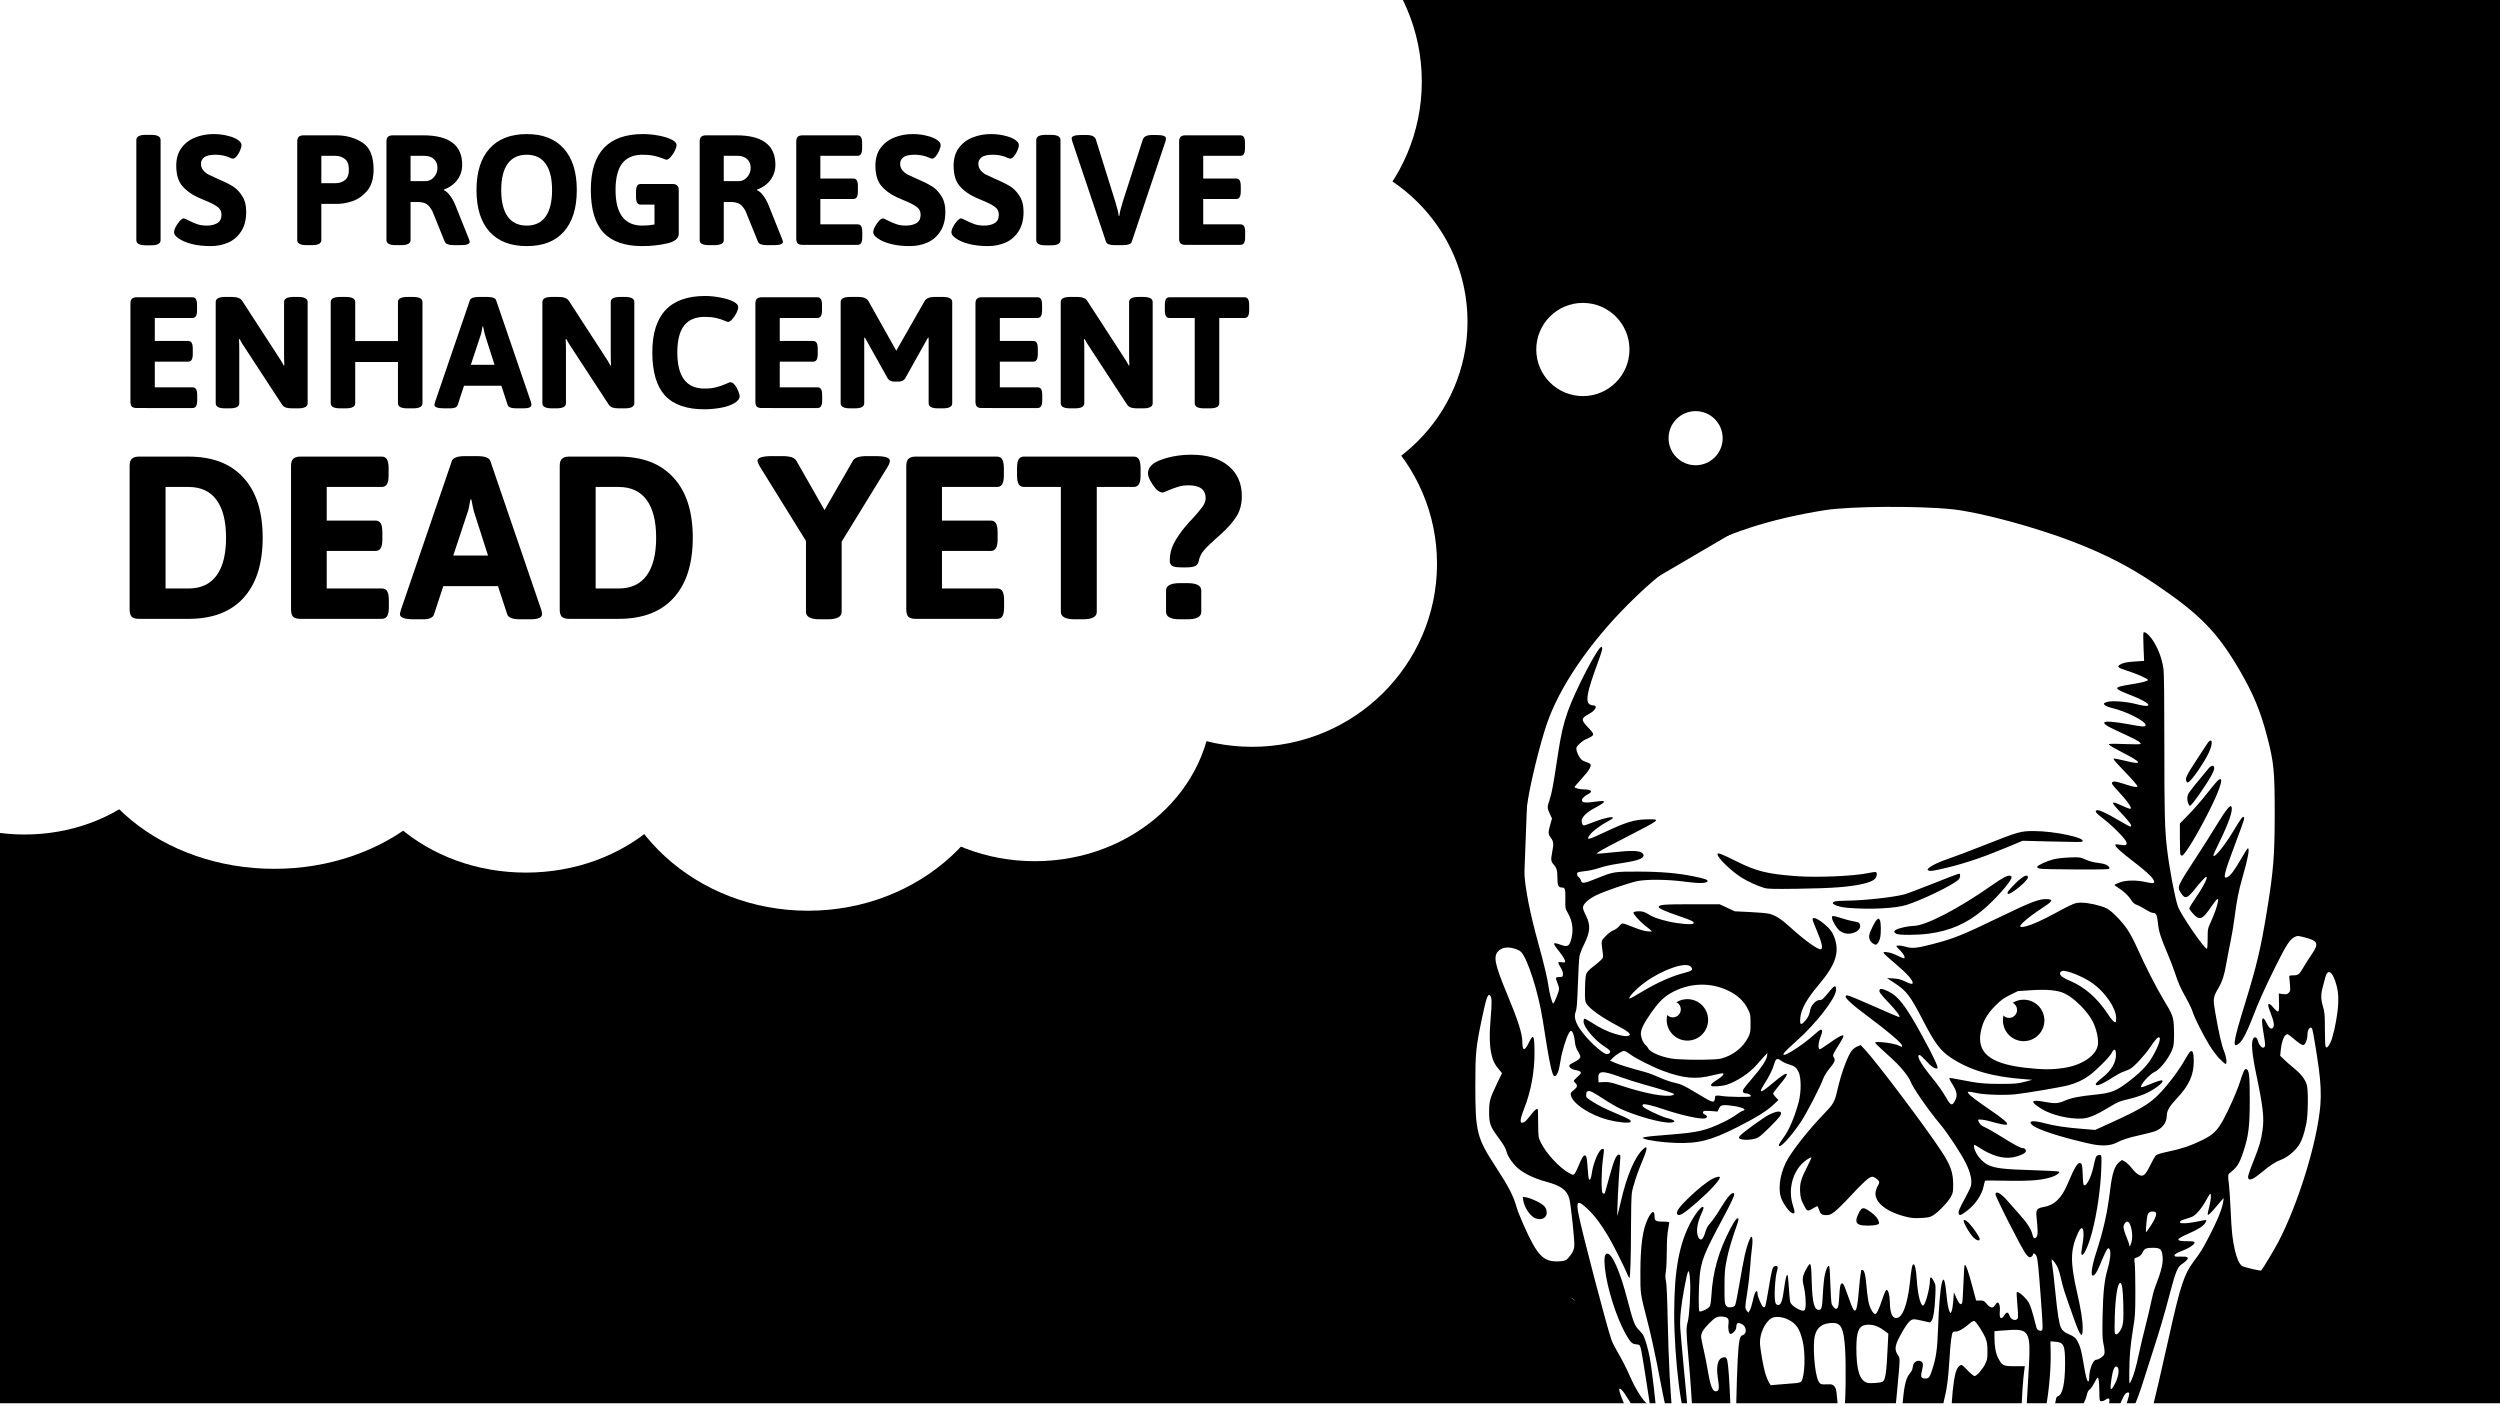
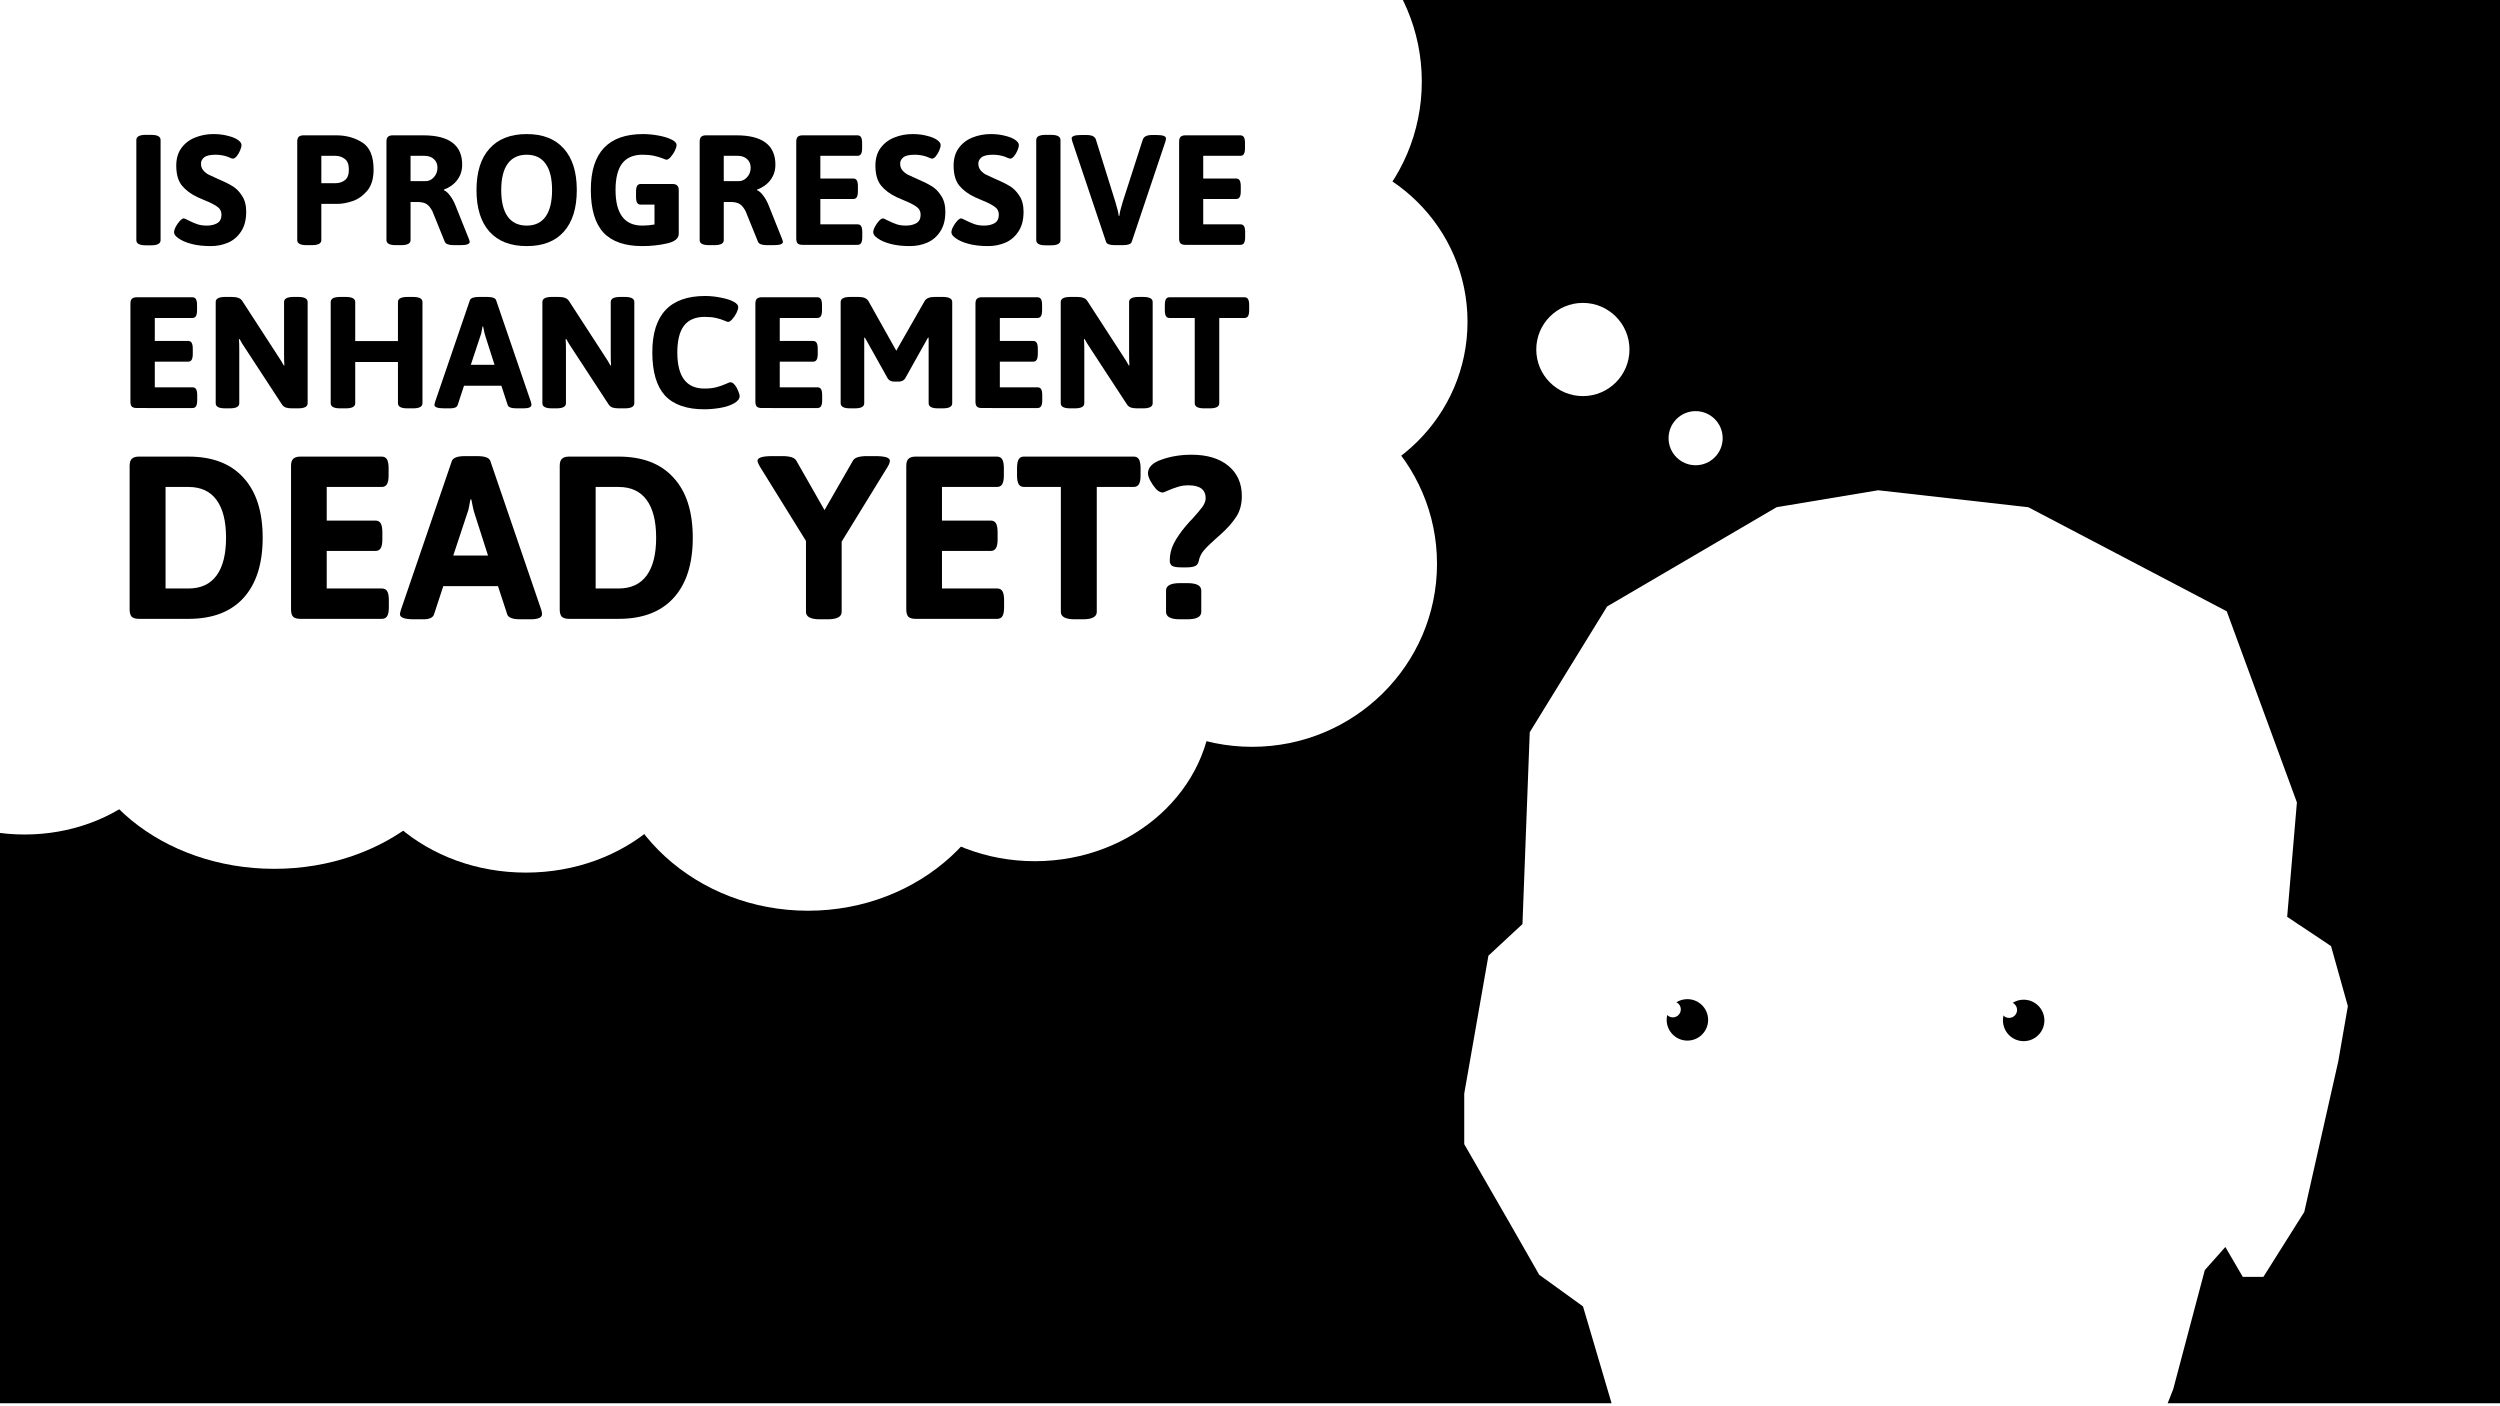
<svg xmlns="http://www.w3.org/2000/svg" width="1920" height="1080" version="1.1" viewBox="0 0 508 285.75">
  <rect x="0" y="0" width="508" height="285.75" fill="#808080" stroke="none" />
  <rect transform="scale(1,-1)" y="-285.75" width="508" height="285.75" stroke-width="0" />
  <path d="m360.93 102.86-34.518 20.218-15.78 25.642-1.479 38.956-6.904 6.41-4.931 28.108v10.355l9.369 16.273 5.917 10.355 8.876 6.41 8.876 30.08 8.383 13.807v5.424l0.986 6.904 2.466 0.493 7.89-7.397h71.009l14.3-16.273 6.41-16.273 6.41-24.163 3.945-4.438 3.452 5.917h4.438l8.383-13.314 6.904-30.573 1.972-11.342-3.452-12.328-8.876-5.917 1.972-23.176-14.3-38.956-40.436-21.204-30.573-3.452z" fill="#fff" stroke="#000" stroke-width=".427px" />
-   <path d="m366.5 345.38c-1.127-0.512-2.34-2.461-2.518-4.045-0.054-0.481-0.172-0.967-0.262-1.081-0.301-0.382-1.12-0.241-1.602 0.275-0.528 0.565-1.87 1.012-3.04 1.012-1.118 0-2.025-0.501-2.628-1.451-0.601-0.948-0.613-1.379-0.154-5.355 0.185-1.598 0.288-3.204 0.229-3.569-0.152-0.946-0.514-1.577-0.906-1.577-0.416 0-0.655 0.592-0.659 1.629-5e-3 1.127-0.406 2.855-0.884 3.798-0.467 0.921-1.547 1.981-2.182 2.14-1.233 0.309-3.209-0.593-4.037-1.844-0.771-1.165-1.058-2.709-1.048-5.641 5e-3 -1.37 0.084-3.237 0.176-4.15 0.319-3.162 0.171-5.672-0.353-5.996-0.259-0.16-0.633 0.407-0.633 0.962 0 1.848-2.229 4.498-3.784 4.498-2.143 0-3.071-1.948-3.379-7.101-0.195-3.256-0.246-3.414-1.228-3.737-0.301-0.099-0.66-0.352-0.797-0.561-0.335-0.511-0.608-2.065-0.608-3.457 0-1.929-0.276-2.554-3.646-8.265-1.966-3.331-3.362-6.201-5.651-11.614-1.022-2.416-2.364-5.479-2.984-6.807-0.619-1.328-1.325-3.043-1.567-3.812-0.775-2.455-1.66-8.152-1.916-12.325-0.209-3.414-0.259-3.491-2.414-3.71-2.286-0.232-6.403-2.028-7.43-3.241-0.595-0.703-1.682-3.05-3.928-8.483-2.568-6.212-4.38-9.561-6.612-12.219-1.759-2.095-2.102-2.871-3.27-7.392-1.65-6.383-1.745-8.608-0.744-17.305 1.322-11.486 3.535-21.336 5.456-24.279 0.804-1.233 2.495-2.84 3.707-3.524l0.952-0.537v-1.13c0-0.622-0.109-2.09-0.243-3.263-0.537-4.716-0.792-19.075-0.42-23.649 0.489-6.017 3.667-16.102 7.5-23.8 2.283-4.585 6.756-10.531 11.503-15.289 5.053-5.065 12.865-10.769 18.887-13.789 7.566-3.794 19.687-7.062 30.672-8.268 9.954-1.093 20.701-0.572 30.748 1.493 6.758 1.388 10.393 2.499 17.645 5.39 13.584 5.415 20.864 9.545 28.04 15.905 6.617 5.864 12.557 15.245 15.108 23.859 1.849 6.244 2.331 10.983 2.336 22.984 3e-3 8.114-0.074 9.453-0.837 14.526-0.467 3.108-0.504 4.11-0.16 4.396 0.134 0.112 0.9 0.258 1.702 0.325 1.704 0.143 2.357 0.433 3.763 1.666 1.966 1.725 2.544 2.655 3.474 5.596 1.115 3.525 1.728 7.375 1.883 11.841 0.121 3.49-0.077 5.492-1.003 10.127-0.411 2.054-1.049 5.752-1.419 8.217-1.178 7.849-1.521 9.919-1.938 11.704-0.997 4.269-4.712 15.22-6.701 19.756-2.445 5.575-4.977 7.671-9.311 7.709-1.151 9e-3 -1.372-0.047-2.656-0.684-0.77-0.382-1.849-1.027-2.397-1.432-1.324-0.98-1.593-1.046-2.486-0.614-0.836 0.405-1.548 1.361-2.091 2.807-0.842 2.243-2.201 7.759-4.136 16.785-1.89 8.815-2.289 10.049-5.016 15.522-2.779 5.579-4.207 7.413-6.894 8.858-0.74 0.398-1.538 0.924-1.772 1.169-0.235 0.245-0.919 1.371-1.521 2.502-1.439 2.705-3.719 6.485-5.711 9.468-0.884 1.324-1.702 2.669-1.818 2.988-0.125 0.344-0.263 2.001-0.34 4.067-0.146 3.945-0.253 4.373-1.299 5.201-1.333 1.056-2.399 1.266-3.522 0.693-0.851-0.434-1.393-1.394-1.732-3.067-0.148-0.728-0.336-1.392-0.419-1.475-0.242-0.242-0.63 0-0.953 0.59-0.267 0.49-0.299 1.025-0.299 5.03 0 4.298-0.015 4.513-0.369 5.229-0.531 1.075-1.286 1.927-2.162 2.44-0.618 0.362-0.977 0.449-1.885 0.456-1.918 0.016-2.359-0.545-3.06-3.892-0.536-2.561-0.79-3.053-1.607-3.122-0.718-0.06-1.046 0.24-1.869 1.712-0.721 1.289-1.829 2.544-2.364 2.679-0.317 0.079-0.876-0.129-2.269-0.846-2.28-1.173-3.018-1.297-4.279-0.717-1.052 0.484-1.89 1.158-2.212 1.782-0.128 0.248-0.355 1.154-0.504 2.014-0.403 2.332-0.923 3.292-2.112 3.907-0.416 0.215-0.8 0.252-1.824 0.173-1.498-0.116-1.864-9e-3 -2.755 0.795-1.27 1.147-2.51 1.365-3.932 0.691-1.157-0.549-2.08-1.552-2.254-2.453-0.076-0.396-0.143-1.766-0.148-3.044-0.013-3.678-0.336-5.048-1.271-5.403-0.614-0.234-1.193-0.024-1.908 0.691-1.252 1.252-2.077 3.367-2.316 5.941-0.218 2.348-0.528 3.362-1.283 4.199-1.026 1.137-2.152 1.405-3.44 0.82zm1.66-4.048c0.192-0.478 0.33-1.534 0.428-3.279 0.08-1.415 0.23-2.872 0.335-3.237 0.466-1.632 1.382-2.682 3.095-3.546 2.389-1.206 5.192-3.961 5.192-5.104 0-0.538 0.511-0.785 0.966-0.467 0.719 0.503 0.982 2.418 1.275 9.263 0.129 3.024 0.314 5.771 0.411 6.103 0.303 1.041 1 1.273 1.313 0.437 0.078-0.208 0.225-1.512 0.329-2.899 0.103-1.387 0.336-3.287 0.517-4.222 0.29-1.497 0.454-2.786 0.773-6.077 0.169-1.74 1.141-2.014 1.52-0.43 0.105 0.439 0.38 2.517 0.612 4.617 0.687 6.239 0.728 6.527 0.996 7.046 0.458 0.886 1.277 1.045 1.48 0.288 0.053-0.199 0.099-1.408 0.101-2.686 3e-3 -2.28 0.013-2.341 0.506-3.201 0.601-1.048 2.336-2.856 3.147-3.28 0.61-0.319 1.83-0.405 2.822-0.199 0.32 0.066 1.216 0.494 1.992 0.951 0.776 0.457 1.598 0.83 1.826 0.83 0.662-2e-3 1.431-0.578 1.924-1.442 1.003-1.76 1.587-2.273 1.774-1.559 0.168 0.642 3.078 0.667 3.94 0.033 0.276-0.203 0.554-0.727 0.83-1.568 0.439-1.337 0.817-1.877 1.209-1.727 0.405 0.155 0.465 1.055 0.351 5.266-0.104 3.836-0.092 4.088 0.203 4.423 0.172 0.196 0.593 0.396 0.936 0.446l0.623 0.09 2e-3 -0.778c1e-3 -0.428-0.119-2.849-0.267-5.379l-0.269-4.601 1.857-1.78c1.022-0.979 2.067-2.085 2.324-2.458 0.519-0.754 0.565-0.905 1.419-4.612 0.331-1.437 0.671-2.655 0.756-2.708 0.439-0.271 0.63 1.506 0.797 7.421 0.129 4.588 0.185 4.851 0.996 4.755 0.287-0.034 0.46-0.183 0.538-0.465 0.114-0.41 0.038-5.241-0.103-6.59-0.067-0.635-3e-3 -0.781 0.725-1.66 2.035-2.457 6.635-10.277 7.646-13 0.506-1.363 3.583-7.481 4.043-8.038 0.268-0.324 0.491-0.45 0.675-0.379 0.23 0.088 0.276 0.366 0.276 1.678 0 0.948 0.071 1.617 0.18 1.683 0.412 0.254 2.513-2.495 3.686-4.823 1.012-2.008 2.765-8.819 5.832-22.661 2.318-10.464 3.107-12.882 5.033-15.439 1.412-1.875 1.849-2.585 3.193-5.184 1.592-3.081 2.449-5.129 2.752-6.578 0.125-0.6 0.205-1.114 0.177-1.142-0.028-0.028-0.664 0.691-1.413 1.598-1.328 1.608-1.841 2.059-1.841 1.616 0-0.119 0.149-0.801 0.332-1.516 0.344-1.346 0.436-2.573 0.191-2.573-0.077 0-0.469 0.609-0.869 1.354-0.81 1.505-1.921 2.838-2.699 3.241-0.281 0.146-0.962 0.386-1.512 0.535-0.681 0.184-1.018 0.362-1.056 0.559-0.048 0.248 0.082 0.288 0.911 0.286 0.532-1e-3 1.677-0.15 2.544-0.33 2.097-0.436 2.073-0.438 1.711 0.184-0.413 0.709-1.419 1.368-3.409 2.232-2.727 1.184-2.788 1.562-0.253 1.566 1.094 2e-3 1.453 0.057 1.453 0.223 0 0.488-1.196 1.251-3.048 1.944-0.874 0.327-1.26 0.707-0.927 0.913 0.088 0.054 0.643 0.077 1.234 0.051 1.347-0.06 1.655 0.164 1.074 0.782-0.221 0.235-0.648 0.58-0.95 0.766-0.832 0.514-1.268 1.582-2.368 5.791-1.107 4.235-2.164 7.821-3.643 12.36-0.536 1.643-1.323 4.109-1.75 5.478-1.304 4.185-2.504 6.908-3.633 8.245-0.283 0.334-0.649 0.783-0.814 0.996l-0.3 0.388 0.088-0.669c0.049-0.368 0.464-1.847 0.923-3.287 0.459-1.44 0.834-2.764 0.834-2.942 0-0.37-0.307-0.42-0.71-0.116-0.406 0.306-1.408 2.588-1.708 3.89-0.165 0.717-0.736 2.045-1.557 3.622-0.713 1.37-1.539 3.163-1.835 3.984-0.589 1.635-1.05 2.281-1.571 2.207-0.489-0.07-0.507-0.707-0.072-2.588 0.227-0.983 0.41-2.452 0.468-3.769l0.096-2.158 0.664-0.054c0.365-0.029 0.79-0.167 0.943-0.306 0.344-0.311 1.09-2.14 1.23-3.018 0.131-0.822-0.111-0.988-0.764-0.523-0.273 0.195-0.665 0.33-0.87 0.301-0.361-0.051-0.374-0.116-0.395-1.998-0.022-1.952-0.129-2.787-0.355-2.785-0.067 0-0.375 0.491-0.685 1.091-0.31 0.6-0.736 1.203-0.946 1.341-0.259 0.17-0.439 0.525-0.561 1.108-0.178 0.849-0.536 1.576-1.729 3.515-0.337 0.548-0.652 1.183-0.699 1.411-0.048 0.228-0.145 0.527-0.218 0.664-0.188 0.357-0.922 0.398-1.408 0.079-0.543-0.356-0.779-0.271-2.91 1.05-1.9 1.178-4.359 2.35-4.94 2.354-0.316 2e-3 -0.377-0.118-0.484-0.952-0.069-0.542 1e-3 -3.108 0.163-5.935 0.157-2.739 0.363-6.325 0.458-7.969 0.392-6.802-0.013-7.643-3.594-7.459-0.913 0.047-2.052 0.125-2.532 0.173l-0.872 0.088 1e-3 1.275c2e-3 1.759 0.269 3.245 0.748 4.157 0.836 1.591 1.026 1.683 3.492 1.683h1.939l-0.099 0.706c-0.291 2.074-0.481 4.956-0.683 10.334-0.269 7.167-0.273 7.189-1.913 9.2-0.787 0.965-1.689 1.448-2.956 1.582-0.922 0.098-1.122 0.186-1.682 0.746-0.818 0.818-2.048 1.238-3.567 1.218-1.438-0.019-1.688 0.078-2.805 1.09-0.497 0.45-1.188 0.913-1.535 1.027-0.712 0.235-3.175 0.137-3.944-0.157-1.05-0.401-2.714-0.535-4.368-0.35-2.209 0.246-3.335 0.562-5.112 1.432-2.439 1.194-4.052 1.156-6.179-0.148l-1.138-0.697-3.237-5e-3 -3.237-5e-3 -1.66-0.733c-1.485-0.655-1.836-0.743-3.32-0.834-1.81-0.111-2.155-0.239-3.818-1.416-0.965-0.683-2.263-1.24-2.891-1.24-0.657 0-0.723 0.398-0.279 1.688 1.042 3.03 1.429 6.944 0.687 6.944-0.117 0-0.569-0.84-1.006-1.868-1.107-2.602-3.881-8.093-4.088-8.093-0.384 0 0.235 2.391 1.53 5.912 0.91 2.472 1.002 3.053 0.483 3.053-0.432 0-0.837-0.675-1.592-2.656-0.726-1.905-2.386-5.131-3.607-7.008-1.412-2.172-2.104-2.619-2.104-1.36 0 0.761 0.29 1.42 1.222 2.782 0.424 0.619 0.771 1.196 0.771 1.281 0 0.33-0.679 0.132-1.24-0.36-0.967-0.849-1.816-2.84-2.755-6.457-1.228-4.734-1.479-6.328-1.732-11.04-0.054-1.004-0.282-3.873-0.506-6.374-0.474-5.289-0.488-5.929-0.158-7.156 0.346-1.286 0.634-6.043 0.499-8.232-0.191-3.091-0.401-2.871-1.165 1.222-0.696 3.731-0.955 6.245-0.84 8.172 0.057 0.959 0.398 4.806 0.757 8.55 0.87 9.063 0.911 9.643 0.693 9.777-1.09 0.674-2.685-11.939-2.684-21.23 1e-3 -8.876 1.042-14.421 3.55-18.905 0.766-1.371 1.866-2.763 2.182-2.763 0.342 0 0.306 0.278-0.167 1.294-0.913 1.961-1.173 3.869-0.662 4.857 0.475 0.919 0.991 0.505 1.467-1.177 0.179-0.63 0.488-1.167 0.982-1.705 0.397-0.432 1.253-1.662 1.903-2.732 1.685-2.775 2.595-3.764 2.943-3.2 0.133 0.215-0.605 1.804-2.315 4.99-3.848 7.166-4.461 8.727-4.731 12.051-0.197 2.426-0.224 6.535-0.044 6.812 0.174 0.267 1.767-0.464 2.092-0.961 0.169-0.259 0.29-1.003 0.359-2.215 0.273-4.81 1.485-9.083 3.858-13.598 0.899-1.711 1.372-2.306 1.629-2.049 0.062 0.062-0.013 0.47-0.165 0.907-1.215 3.477-1.793 5.422-2.187 7.352-0.404 1.983-0.459 2.624-0.471 5.568-0.011 2.944 0.021 3.38 0.287 3.786 0.261 0.398 0.392 0.452 0.995 0.408 0.557-0.041 0.735-0.135 0.899-0.479 0.112-0.236 0.506-2.215 0.874-4.399s0.849-4.763 1.069-5.73c0.438-1.93 1.084-3.719 1.342-3.719 0.254 0 0.294 1.024 0.095 2.405-0.099 0.686-0.257 2.406-0.352 3.821-0.095 1.415-0.356 3.7-0.581 5.077-0.49 3.002-0.497 3.244-0.1 3.733l0.308 0.381 0.288-0.439c0.158-0.242 0.427-1.075 0.597-1.852 0.325-1.486 0.563-2.086 0.829-2.086 0.088 0 0.16 0.243 0.16 0.54 1.5e-4 0.57 0.826 2.49 1.16 2.696 0.108 0.067 0.271 0.048 0.361-0.042 0.09-0.09 0.413-1.703 0.719-3.585 0.636-3.919 0.803-4.532 1.274-4.682 0.515-0.163 0.703 0.133 0.497 0.782-0.47 1.482-0.703 5.79-0.362 6.687 0.112 0.295 0.285 0.426 0.563 0.426 0.562 0 0.859-0.832 1.183-3.31 0.269-2.063 0.502-2.968 0.709-2.761 0.064 0.064 0.196 1.343 0.291 2.84 0.171 2.676 0.182 2.731 0.657 3.227 0.546 0.57 1.676 1.167 2.208 1.167 0.277 0 0.38-0.133 0.468-0.601 0.166-0.885-0.015-3.168-0.356-4.493-0.347-1.346-0.223-2.061 0.61-3.519 0.858-1.502 0.922-1.317 1.042 2.969 0.111 3.961 0.508 5.479 1.434 5.479 0.57 0 0.681-0.442 0.821-3.269 0.076-1.535 0.261-3.314 0.411-3.953 0.278-1.188 0.652-1.901 0.878-1.676 0.069 0.069 0.174 1.745 0.233 3.723 0.059 1.978 0.181 3.784 0.271 4.012 0.091 0.228 0.325 0.559 0.521 0.736 0.329 0.296 0.377 0.3 0.626 0.052 0.206-0.206 0.298-0.779 0.391-2.454 0.089-1.605 0.188-2.252 0.373-2.437 0.225-0.225 0.278-0.21 0.503 0.141 0.138 0.216 0.6 1.401 1.026 2.634 0.777 2.246 1.065 2.787 1.384 2.59 0.256-0.158 0.499-1.582 0.695-4.084 0.097-1.233 0.248-2.647 0.335-3.143 0.087-0.496 0.159-0.926 0.159-0.955s0.073-0.052 0.162-0.052c0.458 0 0.688 0.884 0.914 3.508 0.154 1.792 0.353 3.063 0.582 3.732 0.335 0.977 0.841 1.725 1.166 1.725 0.306 0 0.754-0.922 1.409-2.895 0.447-1.348 0.744-2.002 0.908-2.002 0.345 0 0.641 1.116 0.661 2.49 0.031 2.141 0.467 3.237 1.287 3.237 1.264 0 2.295-2.682 2.796-7.269 0.317-2.908 0.44-3.561 0.685-3.642 0.329-0.11 0.569 0.99 0.717 3.289 0.194 3.014 0.819 5.364 1.34 5.042 0.451-0.279 1.312-3.568 1.316-5.03 3e-3 -0.91 0.276-0.86 0.805 0.147 0.366 0.696 0.383 0.863 0.298 2.897-0.116 2.77-0.4 4.649-0.772 5.109l-0.293 0.361-1.672-0.377c-1.511-0.341-1.717-0.354-2.145-0.132-0.553 0.286-1.47 1.611-2.476 3.578-0.874 1.709-0.937 2.506-0.278 3.503 0.509 0.769 0.52 0.3-0.184 7.88-0.472 5.08-0.621 6.244-1.019 7.92-0.375 1.583-0.553 1.67-1.535 0.752-1.248-1.167-1.689-1.335-3.51-1.334-1.91 2e-3 -2.816 0.311-3.328 1.139-0.756 1.223-0.739 5.945 0.029 8.284 1.033 3.145 4.048 3.951 5.428 1.45 0.213-0.386 0.492-1.301 0.62-2.033 0.317-1.816 0.392-1.924 1.396-2.021 1.307-0.126 1.841-0.781 2.247-2.759 0.213-1.035 0.304-2.032 0.746-8.161 0.326-4.522 0.705-6.349 1.506-7.262 0.264-0.301 0.519-0.732 0.566-0.959 0.047-0.227 0.124-0.598 0.171-0.825 0.113-0.547 0.79-0.981 1.319-0.848 0.698 0.175 0.814 0.634 0.482 1.92-0.344 1.335-0.205 1.665 0.702 1.665 0.664 0 0.873-0.277 1.374-1.826 0.799-2.471 1.024-4.082 1.181-8.467 0.328-9.193 1.14-12.684 1.662-7.148 0.203 2.153 0.42 3.37 0.69 3.873 0.196 0.365 0.201 0.363 0.414-0.159 0.119-0.291 0.267-1.259 0.33-2.151l0.114-1.623 0.544 1.197c0.541 1.189 0.909 1.481 1.147 0.906 0.066-0.16 0.18-1.922 0.253-3.915 0.073-1.994 0.181-3.672 0.239-3.731 0.242-0.242 0.744 1.182 1.731 4.909l0.604 2.28h0.794c0.731 0 0.84 0.056 1.381 0.706 0.726 0.873 1.271 0.94 1.687 0.209 0.156-0.273 0.378-0.497 0.494-0.498 0.347-2e-3 0.572 0.853 0.468 1.77-0.168 1.469 0.293 1.864 0.925 0.794 0.423-0.717 0.779-0.687 1.031 0.087 0.326 1.003 1.6 1.235 1.744 0.318 0.034-0.218-0.032-1.426-0.148-2.684-0.116-1.258-0.169-2.328-0.118-2.379 0.303-0.303 2.009 1.235 2.547 2.296 0.225 0.443 0.624 1.66 0.888 2.705 0.264 1.045 0.528 2.05 0.586 2.235 0.134 0.422 0.636 0.7 1.008 0.557 0.321-0.123 0.312-0.499-0.163-6.946-0.438-5.953-0.609-7.598-0.846-8.166-0.23-0.551-0.744-0.762-0.744-0.306 0 0.134-0.165 0.331-0.366 0.439-0.329 0.176-0.431 0.123-1.004-0.523-0.726-0.818-6.317-11.811-6.232-12.253 0.143-0.742 1.221-0.079 2.672 1.645 0.433 0.514 1.454 1.67 2.271 2.568 1.475 1.623 2.356 2.998 2.569 4.008 0.171 0.81 0.505 0.998 0.847 0.477 0.287-0.438 0.283-1.16-0.025-4.161-0.136-1.332 0.142-1.689 1.484-1.905 2.122-0.341 3.631-1.796 4.826-4.651 1.507-3.602 2.137-4.576 2.721-4.209 0.232 0.146 0.295 0.546 0.364 2.317 0.076 1.97 0.108 2.141 0.401 2.141 0.441 0 1.337-1.8 1.691-3.396 0.513-2.312 0.574-2.491 0.915-2.673 0.187-0.1 0.457-0.137 0.601-0.081 0.229 0.088 0.249 0.444 0.161 2.877-0.146 4.027-0.87 8.999-1.859 12.763-0.792 3.013-1.874 5.257-2.168 4.493-0.054-0.142 0.019-0.886 0.163-1.654 0.611-3.262 0.094-4.754-0.893-2.574-1.538 3.401-1.57 5.839-0.159 12.011 0.772 3.373 1.145 5.729 1.143 7.206-3e-3 2.311-0.455 1.858-1.739-1.743-2.03-5.695-2.248-6.368-2.646-8.169-0.422-1.907-0.769-2.746-1.501-3.618-0.372-0.444-0.417-0.461-0.418-0.155-5e-4 0.189 0.072 0.749 0.162 1.245 0.089 0.496 0.351 2.807 0.582 5.135 0.435 4.388 0.78 6.559 1.159 7.293 0.315 0.609 0.718 0.933 1.666 1.34 1.021 0.437 1.353 0.729 1.778 1.562 0.494 0.968 0.735 1.912 1.191 4.673 0.413 2.502 0.692 3.46 0.957 3.296 0.078-0.048 0.142-0.443 0.142-0.878 0-1.532 0.791-3.506 1.405-3.507 0.46-2e-3 1.353-0.566 1.588-1.005 0.204-0.381 0.166-0.954-0.169-2.564-0.151-0.726-0.182-2.191-0.113-5.395 0.104-4.807 0.372-7.285 1.023-9.461 0.517-1.728 0.702-3.451 0.425-3.968-0.143-0.267-0.256-0.324-0.402-0.203-0.228 0.189-0.837 1.468-1.607 3.375-0.575 1.424-1.048 2.122-1.438 2.122-0.463 0-0.168-1.989 0.686-4.63 1.516-4.688 2.287-8.139 2.841-12.718 0.429-3.546 0.931-5.035 1.952-5.792l0.465-0.345 0.604 0.329c0.332 0.181 0.95 0.777 1.372 1.325 0.422 0.548 1.028 1.138 1.347 1.312 0.962 0.525 1.392 0.192 2.389-1.851 0.457-0.936 0.982-1.851 1.167-2.034 0.232-0.229 0.971-0.464 2.368-0.753 2.717-0.562 4.718-1.229 6.952-2.318 2.272-1.108 3.128-1.922 4.359-4.143 1.118-2.018 2.83-5.897 3.41-7.727 0.67-2.113 0.937-2.677 1.238-2.619 0.629 0.121 0.755 1.152 0.755 6.189-1.6e-4 5.479-0.242 7.429-1.321 10.655-0.833 2.491-1.189 3.035-2.865 4.382-0.245 0.197-0.253 0.641-0.037 2.3 0.088 0.678 0.237 2.957 0.331 5.063 0.196 4.391 0.369 6.045 0.854 8.147 0.408 1.768 0.895 2.855 1.467 3.27 0.345 0.251 3.792 1.069 3.901 0.925 0.574-0.761 2.722-4.349 3.498-5.841 4.092-7.872 7.925-20.39 8.526-27.84 0.167-2.074 0.055-4.612-0.325-7.369-0.445-3.23-1.159-7.539-1.317-7.956-0.329-0.865-0.994-0.068-0.999 1.196-3e-3 0.835-0.377 1.825-0.743 1.966-0.309 0.118-0.817-0.2-2.221-1.39-0.976-0.828-1.078-0.876-1.406-0.658-0.462 0.307-0.915 1.644-1.05 3.103l-0.108 1.166 0.818 0.789c0.45 0.434 1.37 1.237 2.045 1.785 1.339 1.086 2.209 2.217 2.536 3.293 0.332 1.092 0.27 6.168-0.096 7.913-0.474 2.257-0.915 3.505-1.585 4.482-0.798 1.164-2.317 2.396-3.497 2.835-1.175 0.438-2.259 1.131-3.824 2.447-1.58 1.329-2.422 1.789-2.761 1.508-0.34-0.282-0.212-0.77 1.021-3.885 1.151-2.906 1.449-3.937 1.751-6.049 0.36-2.514 0.116-4.713-1.244-11.206-0.984-4.7-1.141-7.042-0.508-7.568 0.325-0.27 0.684 0.022 0.826 0.671 0.126 0.574 0.685 1.324 0.987 1.324 0.555 0 0.578-0.412 0.16-2.83-0.409-2.368-0.415-3.229-0.021-3.108 0.111 0.034 0.392 0.458 0.625 0.941 0.478 0.993 0.875 1.313 1.246 1.006 0.389-0.323 0.279-1.228-0.341-2.815-0.32-0.818-0.581-1.596-0.581-1.73 0-0.472 0.325-0.433 0.782 0.093 1.385 1.595 1.471 1.549 1.419-0.767l-0.041-1.789 0.824 0.109c0.709 0.094 0.874 0.059 1.184-0.251 0.332-0.332 0.351-0.468 0.253-1.752-0.059-0.766-0.125-1.484-0.147-1.596-0.028-0.139 0.226-0.204 0.803-0.204 1.036 0 1.232-0.154 2.096-1.646 0.374-0.647 1.123-1.819 1.663-2.606 1.542-2.243 1.314-2.768-1.512-3.482-1.319-0.334-1.368-0.335-1.97-0.039-0.959 0.47-1.717 1.642-3.851 5.947-2.255 4.55-3.522 7.376-4.685 10.443-1.012 2.669-2.019 4.624-2.66 5.163-1.517 1.276-1.333-0.046 1.111-7.97 2.414-7.83 3.21-11.188 4.466-18.843 1.34-8.168 1.589-11.288 1.592-19.939 2e-3 -8.585-0.182-10.409-1.594-15.754-1.334-5.05-2.761-8.481-5.459-13.125-4.538-7.812-8.044-11.426-16.939-17.467-5.378-3.652-10.141-6.125-16.762-8.703-7.727-3.009-19.166-6.099-24.736-6.684-6.897-0.724-20.812-0.628-25.898 0.178-11.15 1.766-20.484 4.803-27.343 8.895-4.192 2.501-7.944 5.533-12.591 10.174-8.038 8.029-14.16 17.068-16.674 24.621-1.321 3.967-3.096 11.133-3.731 15.059-1.724 10.662-1.268 17.083 2.08 29.256 1.22 4.435 1.861 7.135 2.07 8.715 0.188 1.424 0.761 3.533 0.959 3.533 0.209 0 1.192-2.442 1.192-2.961 0-0.266-0.154-0.832-0.343-1.259-0.189-0.427-0.313-0.866-0.275-0.976 0.037-0.11 0.359-0.2 0.717-0.2 0.605 0 0.652-0.035 0.699-0.517 0.034-0.346-0.117-0.802-0.457-1.377-0.663-1.125-0.65-1.23 0.14-1.097 0.356 0.06 0.685 0.047 0.732-0.029 0.153-0.247-0.328-1.108-1.278-2.288-1.335-1.659-1.271-1.844 0.426-1.225 1.271 0.464 1.664 0.308 2.017-0.801 0.632-1.984 0.429-3.907-0.598-5.685-0.526-0.91-0.535-0.958-0.499-2.825 0.038-2.02-0.057-2.334-0.708-2.334-0.715 0-0.905-0.4-0.905-1.91 0-1.528-0.158-2.113-0.739-2.738-0.57-0.613-0.62-0.97-0.343-2.421 0.359-1.873 0.327-2.239-0.262-3.053-0.571-0.788-0.575-0.979-0.061-2.832l0.301-1.085-0.444-0.939c-0.545-1.152-0.548-1.379-0.04-2.856 0.437-1.27 0.764-3.044 1.658-8.995 0.625-4.165 1.09-6.213 2.01-8.856 1.53-4.395 6.313-13.56 6.891-13.203 0.29 0.179 0.171 0.648-0.923 3.641-1.915 5.238-2.319 7.16-1.658 7.89 0.17 0.188 0.513 0.335 0.781 0.335 1.123 0 0.662 1.001-0.826 1.794-1.564 0.834-1.578 1.188-0.105 2.714 1.423 1.474 1.403 1.575-0.468 2.395-0.342 0.15-0.929 0.571-1.305 0.936-0.614 0.596-0.674 0.724-0.588 1.256 0.053 0.326 0.307 0.934 0.564 1.352 0.377 0.612 0.619 0.807 1.243 1.008 0.427 0.137 0.862 0.336 0.967 0.441 0.368 0.37-0.16 1.301-1.674 2.947-0.82 0.892-1.491 1.686-1.491 1.765 0 0.213 1.137 0.489 2.02 0.49 1.392 2e-3 1.745 0.432 0.761 0.929-0.743 0.375-1.287 0.9-1.287 1.241 0 0.537 0.724 0.608 2.933 0.288 2.151-0.311 2.074 0.029-0.292 1.285-1.533 0.814-2.541 1.741-2.679 2.465-0.099 0.521 0.138 1.096 0.453 1.096 0.143 0 1.126-0.343 2.185-0.761 1.912-0.756 3.708-1.127 3.708-0.765 0 0.099-0.579 0.482-1.287 0.85-1.427 0.743-3.032 1.992-3.522 2.74-0.649 0.991-0.196 0.892 3.148-0.694 4.302-2.04 6.08-2.576 8.617-2.6 2.853-0.026 2.917-0.081-4.374 3.673-4.773 2.457-6.005 3.154-5.851 3.308 0.039 0.039 1.556-0.093 3.371-0.293 3.712-0.409 5.335-0.353 5.892 0.204 0.254 0.254 0.284 0.39 0.145 0.65-0.325 0.607-1.514 0.935-5.668 1.565-0.973 0.148-2.43 0.492-3.237 0.766-0.807 0.274-2.075 0.56-2.817 0.636-0.742 0.076-1.433 0.19-1.536 0.254-0.3 0.185-0.216 0.721 0.154 0.98 0.188 0.131 0.4 0.453 0.473 0.715 0.183 0.662 0.586 0.6 3.321-0.507 3.235-1.31 3.437-1.342 8.316-1.334 4.612 8e-3 8.039 0.305 11.335 0.984 2.182 0.45 2.829 0.677 2.734 0.961-0.153 0.458-1.723 0.495-4.574 0.105-3.516-0.48-7.927-0.52-9.827-0.089-1.815 0.411-6.487 2.017-8.08 2.777-1.516 0.724-2.624 1.657-2.801 2.36-0.088 0.351 0.044 0.773 0.568 1.822 1.001 2.002 0.892 3.37-0.485 6.108-0.371 0.738-0.743 1.728-0.826 2.201-0.084 0.473-0.228 3.04-0.321 5.705-0.132 3.787-0.228 4.993-0.44 5.521-0.516 1.29 0.092 2.787 2.063 5.074 1.499 1.74 3.674 3.569 4.245 3.569 0.215 0 0.483-0.112 0.597-0.249 0.273-0.329 0.043-0.603-1.15-1.367-1.896-1.213-4.162-3.92-4.162-4.971 0-0.293 0.066-0.573 0.147-0.623 0.081-0.05 0.72 0.283 1.42 0.739 1.818 1.187 3.354 1.924 5.003 2.402 1.51 0.438 2.316 0.514 2.723 0.256 0.404-0.255-0.331-0.874-2.211-1.862-3.449-1.812-5.96-3.606-6.546-4.677-0.241-0.441-0.279-0.91-0.242-2.985 0.03-1.647 0.122-2.646 0.278-3.02 0.141-0.337 0.65-0.875 1.283-1.357 0.577-0.439 1.302-1.043 1.61-1.342 0.535-0.519 0.556-0.582 0.451-1.411-0.352-2.794-0.401-2.486 0.564-3.506 0.527-0.557 1.152-1.026 1.593-1.194 0.413-0.158 0.91-0.519 1.153-0.837 0.235-0.308 0.569-0.56 0.743-0.56 0.174 0 1.157 0.345 2.186 0.766 1.267 0.519 2.193 0.79 2.872 0.841 1.143 0.086 1.192 0.18-0.657-1.271-0.9-0.706-2.243-2.211-2.243-2.513 0-0.227 0.79-0.361 1.591-0.271 0.419 0.047 1.019 0.276 1.38 0.526 0.865 0.599 2.086 1.046 4.168 1.526 2.12 0.488 4.87 0.707 5.059 0.403 0.219-0.354-0.249-0.595-2.901-1.496-2.705-0.919-4.15-1.559-4.15-1.839 0-0.486 0.977-0.57 6.641-0.572l5.728-2e-3 1.538 0.719 1.538 0.719 3.028 0.143c1.665 0.079 3.398 0.226 3.85 0.327 1.324 0.297 2.547 1.066 4.407 2.769 2.87 2.629 5.724 4.67 6.248 4.469 0.419-0.161 0.152-1.403-0.768-3.584-0.443-1.05-0.852-2.071-0.908-2.269-0.449-1.584 3.346 1.032 4.158 2.866 1.458 3.291 0.692 5.915-3.002 10.277-2.413 2.849-3.571 4.965-3.699 6.76-0.097 1.355 0.118 1.465 0.987 0.502 0.612-0.678 0.885-1.265 1.051-2.258 0.151-0.909 1.18-1.99 1.875-1.97 0.535 0.015 0.592-0.036 2.247-2.023 0.869-1.043 1.204-1.024 1.111 0.065-0.146 1.708-4.118 6.793-7.993 10.232-1.063 0.943-2.138 1.96-2.39 2.259-1.586 1.884 3.17-0.945 6.068-3.608 0.545-0.501 1.104-0.911 1.242-0.911 0.324 0 0.32 0.51-9e-3 1.292-0.538 1.278-0.645 2.692-0.203 2.692 0.091 0 0.904-0.521 1.807-1.157 3.019-2.128 3.579-2.205 2.405-0.33-1.692 2.702-1.667 2.642-1.359 3.163 0.342 0.578 0.214 0.879-1.029 2.421-0.455 0.564-0.958 1.386-1.119 1.826-0.656 1.797-3.381 7.066-4.577 8.852-2.121 3.166-4.464 5.642-4.464 4.717 0-0.15 0.348-0.73 0.772-1.291 1.265-1.669 2.352-4.155 3.243-7.415 0.557-2.039 0.549-5.039-0.017-6.192-0.455-0.927-0.783-1.177-2.019-1.54-0.495-0.145-1.138-0.444-1.428-0.664-0.87-0.657-1.163-0.547-1.48 0.556-0.333 1.155-1.022 2.562-1.997 4.072-1.34 2.078-0.858 2.024 1.764-0.197 1.612-1.365 2.563-1.991 2.746-1.807 0.17 0.17-0.242 0.801-1.526 2.337-0.671 0.802-1.22 1.546-1.22 1.652 0 0.107 0.243 0.446 0.54 0.755l0.54 0.561-0.996 0.932c-1.412 1.321-3.489 2.617-7.248 4.524-5.469 2.774-8.008 3.421-12.756 3.254-2.61-0.092-5.753-0.533-6.407-0.899-0.249-0.139-0.222-0.175 0.195-0.258 0.831-0.165 1.871-0.27 5.216-0.529 5.679-0.44 7.239-0.807 10.875-2.56 0.913-0.44 2.071-1.111 2.573-1.489 0.502-0.378 1.084-0.732 1.293-0.785 1.006-0.257-0.17-0.78-2.367-1.053-1.772-0.22-2.122-0.133-2.479 0.616l-0.283 0.593-1.23-0.104c-0.676-0.057-1.345-0.06-1.486-6e-3 -0.392 0.15-0.304 0.55 0.16 0.727 0.504 0.191 0.542 0.601 0.071 0.751-0.856 0.272-4.876-0.607-8.626-1.886-2.118-0.722-3.719-1.101-3.977-0.942-0.459 0.284-0.029 0.647 1.865 1.571 1.119 0.546 2.407 1.077 2.864 1.181 1.749 0.395 2.133 0.868 0.772 0.951-1.747 0.107-6.931-1.33-10.123-2.804-0.763-0.353-2.422-1.321-3.686-2.151-1.769-1.163-2.405-1.498-2.765-1.456-0.409 0.047-0.474 0.132-0.519 0.673-0.05 0.6-0.016 0.642 1.079 1.348 1.453 0.937 2.636 1.528 5.382 2.688 2.346 0.991 2.756 1.244 2.551 1.576-0.186 0.301-2.496 0.085-4.495-0.42-3.641-0.92-7.296-3.319-7.634-5.011-0.088-0.439-0.017-0.565 0.58-1.038 0.753-0.597 0.845-0.973 0.348-1.423-0.183-0.165-0.332-0.37-0.332-0.455 0-0.085 0.353-0.475 0.785-0.866 0.662-0.599 0.752-0.751 0.576-0.963-0.115-0.139-0.549-0.303-0.963-0.366-0.808-0.121-1.442-0.599-1.297-0.978 0.049-0.128 0.394-0.369 0.766-0.537 0.938-0.423 1.462-0.866 1.462-1.237 0-0.173-0.22-0.661-0.488-1.084-0.326-0.514-0.521-1.081-0.587-1.707-0.133-1.262-0.37-2.101-0.662-2.344-0.198-0.165-0.303-0.101-0.582 0.354-0.502 0.816-1.439 3.843-1.663 5.369-0.339 2.312-0.743 3.403-1.259 3.403-0.489 0-1.036-2.594-2.387-11.323-0.887-5.731-3.102-12.664-4.462-13.967-0.267-0.256-0.871-0.537-1.497-0.698-1.323-0.339-2.409-0.131-3.104 0.596-1.034 1.08-0.691 2.699 1.88 8.874 2.186 5.25 3.022 7.899 3.027 9.598 6e-3 1.824 0.458 1.884 1.29 0.171 0.969-1.996 1.157-1.694 1.182 1.905 0.027 3.884-0.741 8.035-2.126 11.487-0.374 0.932-0.68 1.952-0.68 2.268 0 0.526 0.038 0.57 0.447 0.522 0.336-0.04 0.698-0.382 1.458-1.379 1.012-1.329 1.562-1.718 1.603-1.134 0.011 0.166 0.03 1.461 0.041 2.876 0.02 2.447 0.043 2.622 0.484 3.563 1.081 2.31 3.942 5.385 5.981 6.424 0.637 0.325 0.665 0.326 0.939 0.029 0.155-0.168 0.525-0.903 0.822-1.633 0.642-1.581 0.938-2.075 1.244-2.075 0.348 0 0.441 0.412 0.583 2.593 0.072 1.106 0.187 2.103 0.256 2.214 0.223 0.361 0.433-0.072 0.598-1.238 0.309-2.182 1.503-4.897 2.153-4.897 0.388 0 0.386-0.058 0.078 2.241-0.304 2.271-0.336 6.406-0.052 6.69 0.274 0.274 0.412 0.25 0.51-0.091 0.046-0.16 0.432-1.56 0.857-3.113 0.943-3.44 1.42-4.565 1.935-4.565 0.355 0 0.362 0.038 0.256 1.287-0.328 3.846-0.689 11.461-0.526 11.081 0.039-0.091 0.343-1.352 0.675-2.801 1.215-5.3 2.824-9.089 4.539-10.688 0.955-0.89 0.913-0.119-0.124 2.303-1.027 2.4-1.958 5.232-2.175 6.62-0.093 0.594-0.169 3.701-0.17 6.905-1e-3 6.038-0.138 10.361-0.328 10.361-0.06 0-0.285-0.43-0.499-0.955-0.573-1.405-2.836-5.899-3.742-7.429-1.483-2.507-2.753-4.203-4.151-5.545-2.122-2.038-2.506-1.805-1.905 1.155 0.802 3.952 5.647 22.421 6.633 25.287 0.173 0.503 0.695 1.558 1.16 2.346 1.043 1.766 1.818 3.294 2.826 5.569 1.573 3.551 4.114 6.717 3.759 4.683-0.06-0.342-0.438-2.789-0.841-5.437-0.403-2.648-0.83-5.113-0.951-5.479-0.204-0.62-0.265-0.667-0.917-0.715-0.818-0.059-1.196-0.437-2.153-2.149-1.891-3.381-3.785-9.411-4.194-13.351-0.201-1.931-0.064-2.856 0.434-2.928 0.998-0.143 2.637 3.56 4.138 9.348 1.161 4.477 1.474 5.302 2.326 6.142 0.375 0.369 0.796 0.894 0.936 1.166 0.399 0.776 0.91 2.564 1.29 4.515 0.402 2.066 1.318 9.956 1.323 11.396l3e-3 0.974-0.409-0.268c-0.641-0.42-0.818-0.332-1.298 0.645-0.712 1.452-0.858 1.34-2.702-2.083-1.565-2.904-2.745-4.587-3.073-4.384-0.294 0.182 0.46 2.138 3.709 9.622 1.229 2.83 2.331 5.444 2.449 5.809 0.248 0.767 0.817 1.73 2.257 3.822 0.9 1.307 1.643 2.616 3.157 5.56 0.636 1.238 0.782 2.816 0.635 6.89-0.205 5.695-0.191 6.398 0.139 7.012 0.381 0.71 1.017 0.877 1.501 0.393 0.414-0.413 0.431-1.071 0.204-7.654-0.11-3.197-0.093-3.782 0.119-4.061 0.459-0.602 0.963-0.137 1.907 1.76 0.47 0.946 1.315 2.317 1.877 3.048 1.196 1.554 1.829 2.811 2.342 4.648 0.352 1.261 0.371 1.635 0.377 7.403 5e-3 4.897 0.051 6.128 0.235 6.35 0.277 0.334 1.758 0.385 1.959 0.068 0.072-0.114 0.187-3.233 0.254-6.931 0.068-3.698 0.184-6.985 0.259-7.304 0.177-0.756 0.605-0.84 0.943-0.186 0.456 0.881 0.754 2.36 1.023 5.069 0.144 1.454 0.328 2.817 0.409 3.03 0.162 0.426 0.866 0.541 1.1 0.179 0.074-0.114 0.134-0.971 0.134-1.903 0-1.509 0.039-1.735 0.354-2.051 0.767-0.77 1.52 0.167 1.879 2.337 0.098 0.593 0.25 2.983 0.339 5.311 0.243 6.412 0.311 6.807 1.166 6.807 0.963 0 1.01-0.247 1.157-6.095 0.141-5.597 0.31-6.817 0.994-7.183 0.871-0.466 1.311 0.12 1.521 2.03 0.17 1.545 0.479 2.611 1.144 3.944 0.83 1.664 1.313 3.567 1.74 6.86 0.45 3.47 0.522 3.913 0.772 4.719 0.243 0.784 0.7 0.712 1.052-0.166zm-0.573-10.891c-0.969-0.282-0.885-3.019 0.215-6.984 0.489-1.76 0.657-2.037 0.929-1.529 0.548 1.024 1.076 7.658 0.651 8.188-0.261 0.326-1.206 0.497-1.795 0.325zm4.522-3.386c-0.248-0.454-0.295-0.966-0.295-3.229 0-3.67 0.412-4.038 0.914-0.817 0.206 1.318 0.266 4.121 0.095 4.397-0.195 0.316-0.407 0.212-0.715-0.352zm20.863-2.435c-0.613-0.647-1.232-1.176-1.375-1.176-0.149 0-0.402 0.32-0.591 0.747-0.274 0.619-0.407 0.747-0.777 0.747-0.32 0-0.638-0.213-1.118-0.747-0.752-0.837-1.006-0.891-1.94-0.415-1.275 0.65-2.244 0.31-3.69-1.297-0.924-1.027-1.06-2.024-0.276-2.024 0.199 0 1.065 0.225 1.925 0.501 0.86 0.276 1.634 0.458 1.719 0.405 0.085-0.053 0.155-0.385 0.155-0.738 0-0.356 0.114-0.756 0.255-0.897 0.292-0.292 0.479-0.239 1.977 0.554 0.555 0.294 1.172 0.501 1.411 0.473 0.403-0.047 0.425-0.101 0.425-1.042 0-1.26 0.243-1.339 1.577-0.516 1.338 0.826 1.883 0.917 2.238 0.374 0.294-0.449 0.196-0.839-0.319-1.266-0.333-0.277-0.337-1.15-6e-3 -1.277 0.382-0.147 1.158 0.232 2.985 1.458 2.081 1.395 3.901 2.897 3.901 3.219 0 0.372-1.196 0.311-2.178-0.111-1.172-0.504-1.311-0.306-0.826 1.175 0.568 1.732 0.314 1.873-1.6 0.888-1.453-0.748-1.586-0.676-1.705 0.916-0.081 1.084-0.096 1.114-0.568 1.168-0.415 0.047-0.644-0.113-1.599-1.121zm-12.47 0.057c-0.925-0.285-2.028-1.435-2.324-2.424-0.307-1.026-0.013-1.093 1.122-0.252 1.016 0.753 2.559 2.309 2.559 2.581 0 0.123-0.434 0.395-0.553 0.345-0.016-6e-3 -0.377-0.119-0.803-0.25zm-15.423-0.923c-0.144-0.269-0.169-0.96-0.089-2.458 0.118-2.212 0.523-5.633 0.686-5.796 0.284-0.284 0.637 1.254 0.91 3.96 0.218 2.159 0.2 3.655-0.049 4.15-0.292 0.581-1.178 0.668-1.458 0.143zm-4.036-2.641c-0.648-0.77-0.821-1.662-0.706-3.645 0.204-3.504 1.431-6.846 2.027-5.52 0.212 0.471 0.291 8.689 0.089 9.214-0.243 0.631-0.856 0.609-1.41-0.049zm43.151-1.681c-0.512-1.725-0.92-4.331-0.92-5.879 0-1.182-0.057-1.596-0.228-1.661-0.126-0.048-0.992-0.018-1.926 0.066-1.488 0.135-1.744 0.205-2.08 0.566-0.306 0.33-0.609 0.435-1.519 0.526-0.625 0.063-2.369 0.447-3.876 0.853-4.926 1.329-8.641 1.82-13.779 1.821-3.449 0-3.831-0.029-4.98-0.387-2.809-0.875-6.014-2.99-8.232-5.433-0.712-0.784-1.808-1.808-2.437-2.275-1.223-0.909-1.702-1.584-1.523-2.146 0.106-0.333 0.185-0.343 1.959-0.248 3.186 0.172 5.645 0.982 7.282 2.399 0.512 0.443 1.016 0.7 1.65 0.842 0.502 0.112 1.499 0.538 2.214 0.946 0.715 0.408 1.327 0.741 1.359 0.741 0.154 0-0.648-1.309-1.099-1.795-0.514-0.554-0.691-1.359-0.299-1.359 0.116 0 1.173 0.49 2.348 1.088 1.544 0.786 2.279 1.074 2.652 1.038 0.499-0.049 0.514-0.074 0.46-0.756-0.046-0.577-3e-3 -0.706 0.228-0.706 0.156 0 1.274 0.523 2.484 1.162 2.871 1.517 3.016 1.515 2.458-0.042-0.404-1.126-0.154-1.284 0.876-0.553 0.449 0.318 1.19 0.842 1.646 1.163 0.964 0.679 1.547 0.806 1.761 0.386 0.081-0.16 0.212-0.421 0.29-0.581 0.219-0.448 0.692-0.448 1.107 0 0.3 0.323 0.602 0.427 1.488 0.51 0.715 0.067 1.584 0.308 2.438 0.677l1.327 0.574-0.109-0.859c-0.06-0.473-0.255-1.487-0.432-2.254-0.177-0.767-0.287-1.43-0.244-1.473 0.186-0.186 0.999 0.193 2.239 1.042 0.732 0.502 1.412 0.912 1.51 0.912 0.123 0 0.143-0.517 0.064-1.66-0.067-0.966-0.051-1.66 0.036-1.66 0.264 0 1.793 1.099 2.766 1.988 1.121 1.025 1.86 2.425 2.106 3.989 0.226 1.439 0.217 5.417-0.015 7.154-0.315 2.354-0.622 2.729-1.051 1.285zm-47.32-2.147c-0.407-0.375-0.965-1.022-1.241-1.44-0.432-0.651-0.502-0.912-0.502-1.85 4.8e-4 -0.796 0.09-1.239 0.33-1.632 0.611-1.002 0.78-0.773 1.622 2.2 1.073 3.787 1.065 3.896-0.209 2.722zm53.814-2.091c-0.136-1.445-0.138-3.113-3e-3 -4.094 0.08-0.584 0.176-0.77 0.397-0.77 0.373 0 0.493 0.326 0.493 1.337 0 1.012-0.481 4.344-0.653 4.524-0.07 0.073-0.175-0.375-0.234-0.996zm-2.356 0.438c-0.06-0.097-0.283-1.236-0.496-2.532-0.455-2.768-0.577-3.138-1.169-3.545-1.413-0.971-1.616-1.664-0.912-3.113 0.27-0.556 0.543-1.333 0.605-1.727 0.149-0.941 0.601-1.51 1.004-1.264 0.565 0.346 0.894 0.995 1.127 2.228 0.515 2.729 0.784 8.773 0.432 9.701-0.17 0.446-0.408 0.547-0.591 0.25zm-56.335-2.705c-0.258-0.31-0.475-1.471-0.698-3.73-0.184-1.857-0.177-2.07 0.076-2.323 0.252-0.252 0.32-0.255 0.73-0.025 0.769 0.431 0.95 1.031 0.95 3.147 0 1.928-0.207 2.873-0.667 3.05-0.122 0.047-0.298-6e-3 -0.391-0.119zm7.626-1.39c-0.258-0.557-0.43-2.928-0.274-3.761 0.282-1.504 0.806 0.048 0.829 2.455 0.016 1.724-0.165 2.151-0.555 1.307zm50.759-3.487c-0.546-1.109-0.55-1.134-0.55-3.528 0-2.098 0.052-2.569 0.399-3.63 0.249-0.762 0.6-1.431 0.933-1.785 1.05-1.113 1.498-0.584 1.334 1.573-0.45 5.925-0.855 8.486-1.34 8.486-0.124 0-0.473-0.503-0.776-1.117zm6.079-0.502c0.831-3.899 0.773-9.261-0.128-11.768-0.273-0.758-0.14-1.059 0.464-1.054 0.603 5e-3 0.784 0.265 0.907 1.307 0.148 1.255 0.332 1.482 0.791 0.976 0.49-0.542 0.721-1.333 0.889-3.052 0.164-1.678 0.421-2.426 0.806-2.352 0.294 0.057 0.477 0.609 0.501 1.511 0.021 0.807 0.275 1.294 0.608 1.166 0.299-0.115 0.84-1.156 1.474-2.836 0.25-0.661 0.592-1.371 0.761-1.577 0.295-0.36 0.319-0.363 0.608-0.077 0.474 0.467 0.419 3.629-0.089 5.127-0.613 1.808-1.511 2.651-3.233 3.034-0.609 0.135-0.969 0.925-2.184 4.794-0.511 1.627-1.161 3.476-1.443 4.109-0.52 1.163-0.91 1.532-0.731 0.693zm-69.299-0.992c-0.137-0.052-0.427-0.233-0.645-0.402-0.218-0.169-0.579-0.307-0.802-0.307-0.949 0-3.763-3.63-5.214-6.726-0.732-1.563-1.008-3.046-0.647-3.481 0.411-0.495 1.343-0.304 2.749 0.564 2.118 1.309 2.077 1.259 2.238 2.672 0.229 2.005 0.626 2.91 2.472 5.638 0.647 0.956 1.177 1.834 1.177 1.951 0 0.216-0.846 0.274-1.328 0.091zm66.407-2.411c3e-3 -3.77 0.429-7.527 0.9-7.917 0.507-0.421 1.119 0.306 1.33 1.581 0.164 0.987-0.194 3.351-0.85 5.618-1.052 3.633-1.382 3.805-1.38 0.718zm-74.246-15.688c-0.513-0.588-0.764-1.671-2.625-11.33-0.466-2.42-1.298-6.155-1.849-8.301-1.582-6.161-1.521-5.749-1.52-10.21 6.7e-4 -5.548 0.471-8.906 1.547-11.037 0.789-1.563 1.33-1.732 1.33-0.414 0 0.925 0.253 1.075 1.815 1.075 0.828 0 1.173 0.061 1.173 0.208-2e-5 0.114-0.112 0.793-0.249 1.509-0.162 0.846-0.249 2.311-0.249 4.185 0 1.586-0.084 3.447-0.186 4.135-0.142 0.955-0.138 1.437 0.016 2.041 0.129 0.506 0.254 3.296 0.346 7.762 0.17 8.212 0.571 15.951 0.984 18.96 0.14 1.02 0.076 1.709-0.157 1.709-0.067 0-0.235-0.131-0.374-0.291zm61.646-37.044c-0.624-0.624-1.693-2.366-1.921-3.131-0.186-0.624 0.385-0.454 1.118 0.332 0.873 0.937 2.113 2.787 2.113 3.152 0 0.5-0.625 0.332-1.31-0.353zm-22.997-2.516c-0.894-0.267-0.993-0.956-0.33-2.287 0.701-1.406 0.961-1.43 2.596-0.244 0.874 0.634 1.378 1.26 1.542 1.914 0.099 0.394 0.05 0.451-0.528 0.611-0.751 0.208-2.591 0.212-3.28 6e-3zm9.034-1.73c-4.122-1.089-6.438-3.206-5.808-5.31 0.11-0.368 0.304-0.817 0.431-0.998 0.127-0.181 0.23-0.455 0.23-0.609 0-0.394-0.94-1.14-1.437-1.14-0.562 0-1.819 1.125-4.457 3.988-1.187 1.289-2.595 2.674-3.129 3.079-0.832 0.631-1.084 0.736-1.759 0.736-0.896 0-1.183-0.231-1.495-1.204-0.11-0.342-0.241-0.623-0.291-0.623-0.05 0-0.495 0.231-0.989 0.514-1.072 0.614-1.123 0.588-1.892-0.972-0.45-0.914-0.564-1.364-0.622-2.462-0.089-1.677 0.149-2.536 1.373-4.963 0.506-1.003 0.919-1.883 0.919-1.955 0-0.217-0.972 0.354-1.658 0.974-2.25 2.033-3.118 5.677-2.086 8.765 0.498 1.493 0.404 1.851-0.367 1.401-0.622-0.362-1.803-2.137-2.11-3.169-0.631-2.126-6.6e-4 -5.375 1.534-7.9 1.393-2.292 4.389-6.021 7.096-8.833 2.127-2.209 2.31-2.53 2.884-5.058 0.766-3.371 2.12-7.029 2.969-8.017 0.25-0.291 0.744-0.647 1.096-0.79l0.641-0.261 0.751 0.784c2.301 2.402 12.323 15.698 15.657 20.771 1.869 2.844 2.397 4.338 2.397 6.771 0 1.534-0.038 1.728-0.498 2.559-0.594 1.073-2.589 3.135-3.613 3.735-0.62 0.364-0.995 0.442-2.461 0.515-1.493 0.075-1.944 0.03-3.306-0.33zm-46.234-0.583c-0.15-0.471 0.602-1.486 2.345-3.164 1.845-1.777 3.844-3.372 4.89-3.902 0.785-0.398 1.485-0.532 1.473-0.283-0.028 0.589-1.878 2.621-4.44 4.876-3.024 2.662-4.025 3.242-4.269 2.473zm57.243 0.059c-0.147-0.384 0.179-1.188 1.3-3.2 0.539-0.967 1.063-2.058 1.164-2.423 0.301-1.081-0.052-2.707-1.01-4.655-0.987-2.006-3.707-6.131-5.252-7.962-2.356-2.793-5.663-7.578-6.03-8.725-0.104-0.325-0.665-1.184-1.246-1.909-1.048-1.308-1.679-1.935-4.468-4.443-0.794-0.714-1.443-1.367-1.443-1.453 0-0.378 3.861 0.099 4.821 0.596 0.58 0.3 0.657 0.304 0.657 0.033 0-0.5-2.641-2.759-7.206-6.164-3.807-2.84-4.987-4.083-3.876-4.081 0.205 1.6e-4 2.642 1.012 5.415 2.25s5.075 2.215 5.117 2.173c0.196-0.196-0.635-1.322-2.111-2.859-1.715-1.785-2.069-2.274-1.922-2.656 0.136-0.355 0.571-0.288 1.751 0.27 2.062 0.975 3.563 2.925 6.798 8.83 2.294 4.187 3.428 6.579 3.218 6.789-0.312 0.312-1.257-0.298-2.351-1.52-0.57-0.636-1.143-1.157-1.274-1.157-0.721 0 0.104 1.594 2.114 4.082 1.677 2.076 2.47 3.19 3.3 4.633 0.909 1.579 1.192 1.672 1.776 0.581 0.558-1.042 0.425-1.867-0.546-3.384-0.414-0.648-0.674-1.204-0.576-1.236 0.097-0.033 1.127 0.132 2.289 0.366 3.433 0.691 4.925 0.841 8.255 0.829 2.8-9e-3 3.331-0.058 4.731-0.423l1.577-0.411-1.577-0.118c-6.632-0.496-11.076-1.789-14.95-4.349-2.141-1.415-3.284-2.925-5.583-7.377-2.715-5.257-3.426-6.195-5.946-7.845l-1.494-0.979 1.268 0.069c0.989 0.054 1.508 0.185 2.355 0.593 1.186 0.572 1.606 0.649 1.606 0.293 0-0.576-1.275-1.991-3.384-3.753-1.256-1.05-2.363-2.05-2.459-2.223-0.164-0.294-0.121-0.308 0.685-0.231 0.537 0.052 1.326 0.319 2.1 0.712 0.681 0.346 1.284 0.584 1.339 0.529 0.229-0.229-0.154-0.961-0.852-1.627-0.411-0.392-0.748-0.773-0.748-0.846 0-0.213 1.01-0.15 1.894 0.118 1.279 0.388 2.206 0.301 5.304-0.496 4.449-1.145 6.094-1.804 13.802-5.529 6.408-3.096 8.101-3.742 9.592-3.655 1.422 0.082 1.232 0.389-1.249 2.011-2.514 1.644-4.494 3.36-4.135 3.584 0.538 0.336 3.12-0.627 6.416-2.392 4.582-2.454 4.667-2.489 6.059-2.48 1.341 8e-3 3.726 0.546 4.98 1.122 1.018 0.467 3.22 2.708 4.354 4.431 0.511 0.776 1.39 2.454 1.953 3.729 1.407 3.185 3.91 8.102 5.244 10.299 2.028 3.34 2.128 3.627 2.2 6.33 0.037 1.392-0.015 2.709-0.128 3.237-0.363 1.699-2.559 4.722-3.809 5.244-1.026 0.429-3.131 2.837-2.709 3.098 0.073 0.045 0.764-0.181 1.535-0.503 1.685-0.705 2.601-0.99 2.738-0.852 0.405 0.405-1.976 2.133-4.024 2.921-0.713 0.274-1.969 0.656-2.791 0.848-1.91 0.446-2.184 0.56-3.978 1.649-2.648 1.607-4.104 2.223-5.463 2.31-2.55 0.164-6.19-0.684-8.196-1.909-2.58-1.576-2.365-2.038 0.677-1.456 1.903 0.364 2.631 0.32 3.9-0.236 1.352-0.593 3.009-0.927 6.183-1.246 3.264-0.329 4.276-0.715 6.711-2.561 1.728-1.31 2.918-2.396 3.84-3.506 1.437-1.729 3.005-5.096 2.574-5.527-0.264-0.264-0.727 0.211-1.893 1.94-1.149 1.704-3.347 4.067-4.143 4.454-0.299 0.145-0.899 0.389-1.332 0.54-0.433 0.152-1.35 0.643-2.038 1.091-2.315 1.511-3.665 2.033-3.537 1.367 0.03-0.154 0.57-0.677 1.201-1.161 1.981-1.52 2.997-3.272 2.888-4.981-0.064-1.008-0.4-1.06-0.873-0.136-0.438 0.855-3.173 3.601-4.595 4.613-1.282 0.912-2.51 1.485-4.179 1.948-1.364 0.378-8.137 1.535-10.74 1.834-2.099 0.241-6.404 0.105-7.969-0.252-0.594-0.135-1.251-0.249-1.462-0.252-0.352-5e-3 -0.364 0.021-0.147 0.332 0.324 0.463 1.655 1.478 4.321 3.296 2.767 1.887 3.754 2.736 3.494 3.004-0.183 0.189-1.143 5e-3 -3.876-0.745-0.9-0.247-1.998-0.333-1.998-0.158 0 0.05 0.117 0.318 0.261 0.595 0.181 0.349 0.55 0.632 1.204 0.92 0.519 0.229 1.989 1.072 3.267 1.873 2.626 1.647 3.91 2.331 4.373 2.331 0.408 0 0.724 0.382 0.595 0.718-0.15 0.391-1.422 0.947-2.645 1.157-1.957 0.335-4.235-0.31-6.652-1.883-0.554-0.361-1.058-0.656-1.121-0.656-0.251 0-0.088 0.829 0.315 1.594 0.593 1.128 1.625 2.138 2.62 2.566 1.442 0.62 3.253 0.822 8.805 0.982 2.912 0.084 5.364 0.221 5.449 0.306 0.23 0.23-0.614 0.821-1.594 1.117-2.431 0.733-4.5 0.845-12.415 0.677-0.518-0.011-0.984 0.023-1.036 0.075-0.052 0.053-0.17 0.489-0.261 0.969-0.345 1.817-1.7 3.834-3.471 5.164-1.176 0.883-1.463 0.982-1.626 0.557zm21.352-29.634c3.829-0.577 6.764-2.639 6.95-4.885 0.098-1.182-0.358-3.141-1.052-4.516-1.042-2.065-3.685-4.732-5.656-5.705-1.42-0.701-3.645-0.916-7.053-0.681l-2.534 0.175-1.589 0.785c-1.317 0.651-1.832 1.029-3.016 2.213-1.646 1.647-2.482 3.134-2.9 5.151-0.895 4.326 1.8 6.57 8.892 7.403 3.532 0.415 5.499 0.429 7.957 0.059zm10.636-10.147c-3.4e-4 -1.965-2.187-5.2-4.756-7.037-1.984-1.418-5.461-2.806-6.26-2.5-0.478 0.184-0.515 0.613-0.089 1.034 0.218 0.215 1.001 0.645 1.74 0.955 2.961 1.242 5.55 3.508 7.648 6.694 0.834 1.266 1.241 1.706 1.593 1.721 0.068 3e-3 0.124-0.387 0.124-0.867zm-4.705 25.677c-0.716-0.135-2.454-0.542-3.861-0.904-4.654-1.198-7.945-2.392-8.591-3.117-0.712-0.799 0.232-0.901 2.615-0.282 2.162 0.562 4.132 0.861 7.47 1.136l2.806 0.231 3.005-1.366c7.225-3.284 8.712-4.272 11.56-7.684 1.482-1.775 2.95-3.878 3.861-5.531 0.332-0.602 0.727-1.197 0.877-1.322 0.496-0.412 0.735 0.213 0.735 1.921 0 2.861-0.952 4.94-3.502 7.646-1.399 1.485-1.976 2.47-1.98 3.384-8e-3 1.516-0.902 2.682-2.498 3.255-0.405 0.145-1.707 0.479-2.894 0.742-2.45 0.543-3.596 0.912-4.901 1.578-1.117 0.57-2.758 0.68-4.701 0.313zm-71.329-1.01c-0.646-0.131-0.759-0.339-0.403-0.742 0.602-0.681 4.854-3.76 5.912-4.281 1.861-0.916 2.825-0.84 2.28 0.179-0.352 0.657-3.684 3.969-4.439 4.413-0.724 0.425-2.349 0.634-3.349 0.431zm97.057-16.379c-0.56-0.578-1.48-1.8-2.045-2.716-1.303-2.114-3.093-5.677-3.436-6.841-0.145-0.492-0.709-1.688-1.254-2.656-1.224-2.179-1.679-3.202-2.35-5.28-0.289-0.895-1.003-2.744-1.587-4.109-1.343-3.14-1.69-4.271-1.883-6.141-0.164-1.582-0.355-1.92-1.086-1.92-0.197 0-0.836-0.31-1.421-0.688-0.585-0.378-1.367-0.792-1.739-0.919-0.499-0.17-0.799-0.426-1.146-0.975-0.555-0.878-1.524-1.797-2.618-2.485-0.434-0.272-0.788-0.542-0.789-0.599-1.4e-4 -0.057 0.467-0.281 1.037-0.498 1.301-0.494 3.385-0.52 5.403-0.069 1.657 0.37 1.922 0.25 1.381-0.626-0.417-0.675-1.721-1.831-4.252-3.771-2.183-1.673-3.403-2.78-3.403-3.089 0-0.254 0.091-0.26 1.197-0.078 0.965 0.159 1.208 0.03 1.06-0.56-0.158-0.63-2.855-3.363-4.694-4.758-1.441-1.092-1.762-1.484-1.401-1.708 0.347-0.214 1.978 0.508 4.311 1.908 1.38 0.828 2.585 1.459 2.678 1.402 0.305-0.189-0.257-0.969-2.101-2.916-2.046-2.16-2.031-2.401 0.088-1.439 1.703 0.773 2.017 0.862 2.017 0.574 0-0.403-0.93-1.646-2.492-3.331-1.27-1.37-1.479-1.671-1.305-1.88 0.255-0.307 0.82-0.218 2.865 0.454 1.485 0.488 2.261 0.605 2.261 0.342 0-0.207-1.137-1.5-3.229-3.67-1.297-1.346-1.755-1.92-1.562-1.96 0.15-0.031 1.22 0.178 2.377 0.465 3.615 0.894 3.392 0.334-0.695-1.748-1.434-0.73-2.638-1.432-2.676-1.558-0.058-0.194 0.448-0.211 3.19-0.109 2.009 0.075 3.259 0.062 3.259-0.034 0-0.308-0.62-0.705-2.412-1.544-1.002-0.469-2.421-1.133-3.153-1.476-1.381-0.645-1.976-1.089-1.814-1.351 0.178-0.288 2.038-0.152 4.749 0.345 3.263 0.599 3.626 0.616 3.626 0.174 0-0.776-3.957-2.777-6.792-3.433-1.01-0.234-1.675-0.593-1.675-0.905 0-0.07 0.275-0.218 0.612-0.329 0.943-0.311 3.956-0.095 5.924 0.425 1.622 0.429 2.511 0.487 2.511 0.166 0-0.321-1.524-1.179-3.325-1.871-2.133-0.819-2.938-1.212-3.021-1.472-0.086-0.27 0.7-0.504 2.74-0.818 2.106-0.324 3.524-0.686 3.524-0.9 0-0.238-2.228-1.235-4.067-1.82-1.993-0.633-2.294-0.854-1.7-1.244 0.65-0.426 1.401-0.588 3.253-0.703l1.72-0.107-0.119-2.782c-0.066-1.53-0.068-2.864-6e-3 -2.965 0.184-0.297 0.939 0.253 1.632 1.19 1.196 1.617 2.128 3.98 2.43 6.163 0.119 0.858 0.179 6.175 0.176 15.522-5e-3 14.039 0.084 17.253 0.589 21.398 0.472 3.879 1.584 9.717 2.162 11.356 0.587 1.662 5.34 8.607 5.891 8.607 0.092 0 0.159-0.842 0.159-2.012 0-1.987 8e-3 -2.03 0.657-3.472 0.74-1.643 1.25-3.088 1.427-4.042 0.181-0.977-0.185-0.725-1.291 0.888-1.574 2.295-2.087 2.693-2.918 2.263-0.389-0.201-1.218-1.097-1.585-1.714-0.071-0.12 0.246-0.732 0.775-1.494 1.903-2.742 3.11-5.027 2.656-5.027-0.202 0-1.1 0.965-2.37 2.545-1.541 1.917-1.97 2.019-2.825 0.67-0.756-1.193-0.744-1.221 3.286-7.401 1.446-2.218 3.296-5.145 4.111-6.506 0.815-1.361 1.768-2.779 2.117-3.153 0.556-0.595 0.655-0.644 0.794-0.396 0.365 0.653-0.557 3.337-2.49 7.246-0.649 1.312-1.179 2.486-1.179 2.61 0 0.839 2.251-1.889 4.059-4.919 1.528-2.561 1.903-3.062 2.123-2.842 0.202 0.202 0.123 0.452-1.62 5.091-2.497 6.646-2.733 7.678-1.613 7.049 0.612-0.344 1.407-1.436 2.767-3.802 0.633-1.101 1.212-2.002 1.287-2.002 0.404 0 0.022 2.07-1.097 5.943-0.769 2.663-1.165 4.657-1.581 7.958-0.186 1.483-0.565 3.76-0.84 5.061s-0.651 3.24-0.833 4.308c-0.432 2.531-0.831 3.78-1.661 5.195-1.073 1.829-1.103 2.089-0.585 5.069 0.699 4.018 1.257 6.454 1.775 7.747 0.482 1.204 0.635 2.546 0.291 2.546-0.102 0-0.644-0.473-1.204-1.05zm-70.459-23.447c-0.59-0.413-0.864-1.089-0.713-1.76 0.18-0.798 1.138-2.71 1.54-3.074 0.317-0.286 0.337-0.286 0.563 0.023 0.286 0.392 0.319 2.845 0.051 3.826-0.193 0.705-0.576 1.245-0.884 1.245-0.102 0-0.353-0.117-0.556-0.259zm4.792-1.943c-0.594-0.303-0.596-0.567-9e-3 -0.871 0.66-0.341 2.511-0.738 3.458-0.742 2.453-9e-3 9.089-3.445 15.91-8.235 0.987-0.693 2.154-1.444 2.594-1.669 0.808-0.413 1.442-0.406 1.442 0.015 0 0.783-3.305 4.538-5.891 6.693-3.28 2.734-6.527 4.155-10.875 4.762-2.24 0.312-6.055 0.339-6.629 0.046zm-10.69-0.189c-0.348-0.128-0.777-0.363-0.953-0.522-0.505-0.457-1.305-1.791-1.421-2.369-0.096-0.478-0.067-0.528 0.301-0.528 0.224 0 0.961 0.194 1.639 0.432 0.678 0.238 1.754 0.52 2.392 0.627 1.035 0.174 1.177 0.244 1.319 0.648 0.419 1.191-1.696 2.296-3.278 1.713zm0.845-5.093c-2.419-0.2-3.971-1.022-2.522-1.336 0.266-0.058 1.272-0.114 2.236-0.124 3.574-0.04 9.377-0.67 11.696-1.269 0.548-0.142 3.125-1.108 5.728-2.148s4.937-1.942 5.188-2.004c0.42-0.104 0.457-0.074 0.457 0.374 0 0.295-0.147 0.619-0.374 0.822-1.278 1.147-7.374 4.094-10.529 5.091-2.231 0.705-7.407 0.964-11.879 0.594zm32.411-3.072c0-0.331 1.815-2.234 2.867-3.006 0.812-0.596 1.283-0.63 1.283-0.091 0 0.378-1.43 1.785-2.725 2.681-1.051 0.728-1.425 0.837-1.425 0.416zm-49.389-0.967c-1.361-0.391-3.509-1.371-4.721-2.155-2.164-1.4-4.825-3.997-4.825-4.709 0-0.395 0.675-0.141 3.901 1.464 4.053 2.017 6.184 2.543 12.119 2.995 4.113 0.313 11.47 8e-3 14.502-0.601 1.706-0.343 1.85-0.329 1.85 0.18 0 0.957-0.715 1.482-2.656 1.95-2.766 0.666-6.275 0.935-13.53 1.035-4.732 0.065-5.965 0.036-6.641-0.158zm33.286-3.583c-0.213-0.149-0.189-0.225 0.166-0.521 0.667-0.558 2.13-1.235 4.074-1.886 0.997-0.334 4.256-1.571 7.243-2.749 6.943-2.74 7.267-2.831 10.034-2.829 4.136 3e-3 10.544 1.379 9.816 2.107-0.153 0.153-0.873 0.153-6.845 5e-4l-5.312-0.135-2.656 1.115c-4.967 2.084-8.708 3.371-12.529 4.309-2.806 0.689-3.666 0.816-3.99 0.589zm22.608-0.356c-0.306-0.088-0.522-0.247-0.486-0.359 0.105-0.324 1.992-1.194 3.306-1.523 0.712-0.179 2.084-0.337 3.305-0.381 2.048-0.074 2.11-0.066 3.257 0.437 0.768 0.337 1.641 0.566 2.541 0.667 1.409 0.158 2.186 0.521 2.294 1.075 0.049 0.25-0.526 0.272-6.807 0.258-3.817-8e-3 -7.105-0.085-7.411-0.174zm28.625-2.896c-0.055-0.144-0.101-1.614-0.101-3.265v-3.003l1.875-1.923c1.031-1.058 2.631-2.894 3.554-4.081 0.923-1.187 1.904-2.372 2.179-2.633 1.489-1.414 0.809 1.154-1.56 5.89-2.439 4.877-5.106 9.277-5.623 9.277-0.123 0-0.268-0.118-0.324-0.263zm1.576-10.387c-0.25-0.719-0.228-1.397 0.064-1.963 0.201-0.389 2.053-2.704 4.153-5.193 0.212-0.251 0.541-0.457 0.732-0.457 0.495 0 0.457 0.71-0.094 1.744-1.095 2.057-4.13 6.384-4.482 6.388-0.105 1e-3 -0.273-0.233-0.374-0.521zm-0.351-4.462c-0.293-0.547 0.039-1.26 1.885-4.059 0.928-1.407 1.911-2.917 2.185-3.355 1.112-1.78 1.497-0.603 0.505 1.544-0.889 1.924-3.273 5.431-4.072 5.991-0.279 0.195-0.342 0.18-0.503-0.121zm-72.137 141.97c0.271-0.157 0.622-0.507 0.781-0.779 0.433-0.742 0.769-3.003 0.997-6.712 0.25-4.072 0.343-3.877-1.898-3.965-2.088-0.081-3.119 0.169-3.775 0.915-0.501 0.571-0.512 0.618-0.412 1.775 0.334 3.84 0.975 7.378 1.471 8.122 0.197 0.295 0.618 0.669 0.936 0.831 0.628 0.32 1.105 0.273 1.9-0.187zm22.85 0.1c1.31-0.868 2.302-4.136 2.304-7.595 1e-3 -1.844-0.319-4.492-0.677-5.6-0.199-0.616 0.035-4.432 0.436-7.102 0.267-1.781 0.616-2.659 1.207-3.04 0.367-0.237 0.425-0.201 1.525 0.942 0.629 0.653 1.273 1.188 1.431 1.188 0.436 0 1.621-1.333 2.159-2.429 0.432-0.881 0.478-1.135 0.473-2.635-5e-3 -1.328-0.081-1.85-0.383-2.608-0.466-1.171-1.879-3.363-2.263-3.51-0.195-0.075-0.528 0.106-1.058 0.574-1.072 0.947-2.354 1.666-2.788 1.563-0.195-0.046-0.435 0.013-0.533 0.131-0.263 0.317-0.493 2.141-0.696 5.509-0.221 3.675-0.522 6.063-0.983 7.803-0.194 0.73-0.395 1.963-0.448 2.739-0.053 0.776-0.201 1.579-0.329 1.785-0.129 0.206-0.894 0.705-1.7 1.111-1.469 0.738-2.258 1.438-2.441 2.168-0.178 0.709 0.337 5.492 0.782 7.256 0.445 1.768 2.555 2.695 3.981 1.751zm6.756-1.022c0.247-0.128 0.635-0.433 0.863-0.678 0.384-0.412 0.415-0.563 0.409-2.049-6e-3 -1.782-0.357-3.186-1.321-5.283-0.754-1.641-1.524-1.963-2.205-0.923-0.248 0.379-0.286 0.907-0.286 4.013 0 3.902 0.105 4.476 0.894 4.905 0.558 0.303 1.084 0.308 1.645 0.016zm-36.289-0.597c0.674-1.379 1.033-7.58 0.496-8.574-0.247-0.457-0.828-0.653-3.135-1.053-1.299-0.226-2.003-0.278-2.285-0.171-0.581 0.221-0.813 1.221-0.674 2.898 0.235 2.824 0.8 4.532 1.922 5.81 0.54 0.615 2.699 1.799 3.134 1.719 0.141-0.026 0.385-0.309 0.541-0.628zm-8.348-1.433c0.598-0.76 0.742-1.661 0.751-4.71 9e-3 -3.294-0.137-3.807-1.247-4.354-0.789-0.389-1.763-0.148-1.919 0.475-0.191 0.761 0.055 6.392 0.322 7.362 0.262 0.953 0.877 1.664 1.439 1.664 0.171 0 0.465-0.197 0.654-0.437zm49.964-1.131c0.549-0.284 1.261-1.178 1.628-2.043 0.507-1.196 0.111-6.32-0.615-7.969-0.364-0.826-0.481-0.846-2.201-0.38-0.66 0.179-1.648 0.384-2.196 0.457l-0.996 0.131 0.023 0.747c0.025 0.808 1.565 5.607 2.364 7.371 0.436 0.961 1.153 1.925 1.431 1.925 0.054 0 0.307-0.108 0.561-0.239zm-54.488-2.98c0.016-0.011 0.111-3.643 0.211-8.071 0.191-8.413 0.386-12.154 0.701-13.403 0.146-0.58 0.287-0.777 0.646-0.902 0.881-0.307 0.76-1.73-0.19-2.221-0.843-0.436-1.147-0.25-1.147 0.698 0 0.509-0.866 1.424-1.22 1.288-0.318-0.122-0.496-1.159-0.359-2.09 0.146-0.992-0.13-1.322-1.188-1.424-1.064-0.102-1.574 0.16-2.823 1.45-1.131 1.168-1.549 1.869-1.549 2.596 0 0.288 0.22 1.447 0.489 2.576 0.269 1.128 0.679 3.192 0.91 4.585 0.529 3.182 1.021 4.231 1.839 3.918 0.415-0.159 0.455-0.772 0.17-2.568-0.439-2.763 0.056-4.298 1.387-4.298 0.246 0 0.382 0.166 0.51 0.623 0.192 0.686 0.426 3.805 0.599 7.994 0.106 2.573 0.096 2.717-0.185 2.609-0.163-0.063-1.09-0.159-2.058-0.215-1.452-0.083-1.855-0.053-2.291 0.173-0.989 0.512-1.095 1.214-0.477 3.163 0.961 3.027 2.008 3.827 4.751 3.628 0.685-0.05 1.258-0.099 1.274-0.11zm63.935-5.46c0.418-0.445 0.755-1.339 1.019-2.704 0.105-0.542 0.225-1.148 0.267-1.347 0.042-0.199 0.227-0.41 0.41-0.468 0.883-0.28 1.398-2.654 1.404-6.474 6e-3 -3.963-0.222-4.45-2.149-4.589l-0.825-0.059 0.048 2.656c0.064 3.542-0.551 9.426-1.246 11.91-0.215 0.768-0.226 1.002-0.059 1.204 0.297 0.357 0.718 0.31 1.129-0.128zm-41.765-2.154c0.284-0.498 0.388-8.851 0.151-12.205-0.276-3.918-0.814-5.019-2.45-5.019-1.997 0-3.161 0.77-3.637 2.406-0.544 1.87-0.116 7.859 0.669 9.377 0.349 0.675 0.522 0.743 1.748 0.693 0.978-0.04 1.123-3e-3 1.483 0.381 0.344 0.366 0.42 0.672 0.552 2.209 0.185 2.17 0.307 2.531 0.858 2.531 0.254 0 0.495-0.144 0.626-0.374zm55.054-4.968c0.685-1.356 0.895-2.916 0.443-3.291-0.597-0.495-1.007 0.584-1.35 3.55-0.151 1.305 0.162 1.216 0.907-0.259zm-65.818 0.049c1.462-0.1 1.847-0.181 2.026-0.426 0.736-1.006 0.889-5.742 0.267-8.268-0.634-2.578-1.346-3.571-3.156-4.403-1.153-0.53-2.667-0.574-3.307-0.097-1.251 0.934-2.192 2.997-2.198 4.819-5e-3 1.188 0.661 4.965 1.15 6.533 0.184 0.59 0.491 1.327 0.681 1.636l0.346 0.563 1.192-0.117c0.656-0.064 2.004-0.173 2.997-0.241zm18.499-0.335c0.638-0.341 0.834-1.681 1.113-7.605l0.103-2.192-1-0.736c-1.132-0.833-2.301-1.19-3.47-1.058-1.527 0.172-2.025 1.338-2.025 4.739 0 4.493 0.674 6.614 2.241 7.056 0.503 0.142 2.664-3e-3 3.039-0.203zm50.657-0.448c0.496-1.122 0.93-2.674 1.503-5.38 0.28-1.324 0.875-3.827 1.321-5.561 0.446-1.735 0.969-3.959 1.161-4.943 0.192-0.984 0.543-2.291 0.78-2.905 1.391-3.604 1.712-5.04 1.477-6.605-0.173-1.157-0.516-1.401-1.968-1.401-1.36 0-1.688 0.158-2.091 1.007-0.247 0.52-0.665 0.837-1.398 1.059-0.269 0.081-0.287 0.198-0.166 1.047 0.075 0.525 0.134 3.122 0.132 5.77-5e-3 4.449-0.039 5.016-0.452 7.471-0.246 1.461-0.524 3.62-0.618 4.797-0.172 2.158-0.235 6.409-0.095 6.409 0.041 0 0.227-0.343 0.413-0.763zm-2.409-9.82c0.697-1.065 0.809-1.918 0.717-5.484-0.079-3.084-0.264-4.353-0.632-4.353-0.521 0-0.969 2.749-1.099 6.745-0.057 1.746-0.057 3.297-1.6e-4 3.445 0.172 0.448 0.584 0.305 1.015-0.353zm-112.49-14.504c0.204-0.126 0.642-0.622 0.973-1.101 0.456-0.66 0.619-1.084 0.673-1.743 0.09-1.114-0.707-8.585-1.032-9.675-0.517-1.734-1.683-2.569-4.744-3.398-2.246-0.608-4.195-1.519-5.504-2.572-1.073-0.864-2.201-2.443-2.472-3.462-0.217-0.817-0.57-1.421-1.815-3.107-1.504-2.038-1.742-2.715-1.742-4.97 0-2.249 0.146-2.778 1.613-5.836l1.007-2.101-0.669-0.805c-0.85-1.022-1.143-1.611-1.453-2.913-0.421-1.77-0.476-4.112-0.177-7.515 0.279-3.178 0.245-4.238-0.146-4.563-0.453-0.376-0.751 0.488-1.657 4.807-1.206 5.749-1.318 6.906-1.318 13.53 2e-5 9.452 0.285 10.576 4.208 16.601 2.645 4.062 3.516 5.768 4.24 8.301 0.157 0.548 0.767 2.079 1.357 3.403 2.842 6.379 4.016 7.572 7.281 7.401 0.553-0.029 1.172-0.156 1.376-0.282zm-6.366-8.516c-1.013-0.452-2.182-2.243-2.368-3.627l-0.09-0.67 0.721 0.097c0.396 0.053 1.346 0.407 2.111 0.786 1.545 0.766 2.032 1.329 2.033 2.352 1e-3 1.094-1.174 1.614-2.407 1.063zm121.34 4.337c0.183-1.528-0.352-3.604-0.929-3.604-0.394 0-0.798 0.559-0.798 1.103 0 0.304 0.261 1.185 0.581 1.957 0.32 0.772 0.583 1.539 0.586 1.704 0.011 0.641 0.454-0.275 0.56-1.159zm3.556-2.401c1.375-2.029 1.699-3.093 0.984-3.227-0.729-0.136-1.194 0.099-1.391 0.702-0.165 0.505-0.41 3.479-0.288 3.479 0.026 0 0.338-0.43 0.694-0.955zm-88.391-25.87c0.055-0.144 0.101-0.398 0.101-0.563 0-0.426 0.285-0.486 1.416-0.3 1.24 0.205 5.643 0.261 5.832 0.075 0.209-0.206-0.436-0.609-0.976-0.609-0.557 0-0.754-0.367-0.475-0.883 0.108-0.199 0.897-1.17 1.753-2.158 1.904-2.196 2.895-3.688 3.014-4.536l0.09-0.641-0.72 0.764c-0.396 0.42-1.073 1.179-1.505 1.686-1.381 1.622-3.977 3.341-6.071 4.02-0.862 0.28-2.893 0.435-3.094 0.236-0.217-0.215 0.12-0.605 0.968-1.119 1.14-0.691 1.742-1.308 1.403-1.438-0.133-0.051-1.12 0.134-2.194 0.411-3.318 0.855-5.893 0.618-10.024-0.927-2.148-0.803-5.547-2.516-6.676-3.365-0.5-0.376-1.054-0.683-1.231-0.683-0.405 0-1.701 0.824-2.334 1.484l-0.481 0.502 0.961 0.425c0.891 0.394 2.897 1.012 6.151 1.896 0.73 0.198 2.038 0.689 2.905 1.09 0.867 0.401 2.13 0.854 2.806 1.006 1.668 0.375 2.047 0.55 4.827 2.227 3.002 1.811 3.346 1.946 3.556 1.402zm-8.573-1.004c0.205-0.055 0.374-0.164 0.374-0.242 0-0.157-2.419-0.927-6.226-1.982-1.37-0.38-3.603-1.094-4.963-1.588-3.494-1.268-4.321-1.188-4.218 0.409l0.05 0.768 1.101-0.057c0.964-0.05 1.424 0.048 3.681 0.789 4.709 1.544 8.736 2.296 10.2 1.903zm9.895-7.463c2.407-0.621 4.517-2.276 5.528-4.336 0.432-0.88 0.472-1.117 0.472-2.792 0-1.731-0.029-1.889-0.543-2.932-0.781-1.586-2.057-2.794-3.92-3.709-3.796-1.865-8.263-1.638-11.994 0.609-1.294 0.779-2.366 1.884-3.737 3.848-1.648 2.361-2.206 3.578-2.076 4.526 0.117 0.85 0.505 1.677 0.964 2.051 0.175 0.142 0.41 0.444 0.522 0.67 0.449 0.905 3.329 2.005 5.676 2.17 3.236 0.226 8.037 0.171 9.107-0.105zm123.83-3.266c0.482-0.97 1.142-3.84 1.44-6.261 0.265-2.152 0.213-3.775-0.167-5.225-0.775-2.957-1.802-3.711-2.322-1.703-0.099 0.384-0.325 1.226-0.502 1.871-0.419 1.526-0.406 2.537 0.051 4.06 0.331 1.105 0.373 1.608 0.376 4.562 2e-3 1.826 0.065 3.418 0.141 3.537 0.231 0.363 0.501 0.133 0.985-0.841zm-139.63-10.474c2.85-1.711 5.997-3.095 8.343-3.671 1.609-0.395 1.876-0.65 1.321-1.264-0.954-1.054-5.636 0.526-9.235 3.117-1.856 1.336-3.757 3.37-3.151 3.37 0.075 0 1.3-0.699 2.723-1.552z" stroke-width=".166" />
  <g stroke-width="0">
    <rect x="-20.16" y="285.14" width="546.76" height="102.63" fill="#fff" />
    <circle cx="342.88" cy="207.24" r="4.212" />
    <circle cx="339.92" cy="205.11" r="1.62" fill="#fff" />
    <circle cx="411.21" cy="207.35" r="4.212" />
  </g>
  <g fill="#fff" stroke-width="0">
    <circle cx="408.25" cy="205.22" r="1.62" />
    <ellipse cx="15.842" cy="29.36" rx="38.345" ry="34.859" />
    <ellipse cx="71.23" cy="13.48" rx="41.056" ry="37.57" />
    <ellipse cx="140.17" cy="15.417" rx="48.028" ry="34.859" />
    <circle cx="251.34" cy="16.579" r="37.57" />
    <ellipse cx="263.34" cy="65.381" rx="34.859" ry="34.472" />
    <ellipse cx="254.43" cy="114.57" rx="37.57" ry="37.183" />
    <ellipse cx="210.28" cy="142.46" rx="36.021" ry="32.535" />
    <ellipse cx="204.86" cy="11.931" rx="34.472" ry="35.246" />
    <ellipse cx="106.86" cy="145.94" rx="36.408" ry="31.373" />
    <ellipse cx="55.737" cy="142.85" rx="41.056" ry="33.697" />
    <ellipse cx="4.997" cy="140.91" rx="33.697" ry="28.662" />
    <ellipse cx="-5.848" cy="102.56" rx="33.697" ry="36.021" />
    <ellipse cx="-5.46" cy="62.67" rx="34.859" ry="33.31" />
    <ellipse cx="164.19" cy="147.49" rx="41.056" ry="37.57" />
    <ellipse cx="129.33" cy="78.938" rx="132.46" ry="65.845" />
  </g>
  <g>
    <g stroke-width=".795" aria-label="IS PROGRESSIVE">
      <path d="m29.611 49.848q-1.907 0-1.907-1.049v-20.346q0-1.049 1.907-1.049h1.113q1.907 0 1.907 1.049v20.346q0 1.049-1.907 1.049z" />
      <path d="m42.842 50.007q-2.257 0-3.942-0.445t-2.639-1.145q-0.89-0.604-0.89-1.208 0-0.477 0.35-1.145t0.827-1.176 0.795-0.509q0.191 0 0.89 0.381 1.017 0.509 1.844 0.795t1.939 0.286q1.24 0 2.098-0.477 0.89-0.509 0.89-1.748 0-1.017-0.827-1.59-0.795-0.604-2.607-1.335l-1.462-0.636q-2.003-0.954-3.147-2.353-1.145-1.431-1.145-4.037 0-2.162 1.049-3.592 1.081-1.462 2.798-2.13 1.717-0.699 3.688-0.699 1.621 0 2.925 0.35 1.335 0.318 2.098 0.858 0.699 0.509 0.699 1.017 0 0.445-0.286 1.113t-0.699 1.176q-0.413 0.477-0.763 0.477-0.159 0-0.54-0.159-0.35-0.159-0.604-0.254-1.145-0.381-2.384-0.381-1.653 0-2.321 0.54-0.636 0.54-0.636 1.24 0 0.827 0.445 1.367t1.081 0.89q0.636 0.318 1.876 0.858 1.812 0.763 2.957 1.462 1.145 0.668 1.971 1.971 0.858 1.272 0.858 3.275 0 2.448-1.049 4.006-1.017 1.558-2.639 2.257t-3.497 0.699z" />
      <path d="m62.306 49.816q-1.907 0-1.907-1.017v-20.028q0-0.668 0.286-0.954 0.318-0.318 0.986-0.318h6.676q2.988 0 5.277 1.462 2.289 1.431 2.289 5.5 0 2.798-1.335 4.355-1.335 1.526-2.988 2.066t-2.925 0.54h-3.37v7.375q0 1.017-1.907 1.017zm5.818-12.589q1.145 0 1.939-0.604 0.827-0.604 0.827-2.162 0-1.558-0.827-2.162-0.795-0.636-1.939-0.636h-2.829v5.563z" />
      <path d="m80.436 49.816q-1.907 0-1.907-1.017v-20.028q0-0.668 0.286-0.954 0.318-0.318 0.986-0.318h6.199q7.916 0 7.916 5.977 0 1.78-1.017 3.115-0.986 1.303-2.702 1.939v0.127q0.604 0.223 1.24 1.081 0.636 0.827 1.049 1.844l2.798 6.994q0.159 0.413 0.159 0.604 0 0.286-0.477 0.477-0.477 0.159-1.431 0.159h-1.303q-1.558 0-1.844-0.668l-2.511-6.199q-0.54-1.049-1.176-1.462-0.604-0.445-2.035-0.445h-1.24v7.757q0 1.017-1.907 1.017zm6.008-13.003q0.986 0 1.717-0.795t0.731-1.939q0-1.113-0.731-1.748-0.699-0.668-1.939-0.668h-2.798v5.15z" />
      <path d="m107.03 50.007q-4.928 0-7.566-2.925-2.639-2.957-2.639-8.456 0-5.5 2.639-8.425 2.639-2.957 7.566-2.957 4.928 0 7.535 2.957 2.639 2.925 2.639 8.425 0 5.5-2.639 8.456-2.607 2.925-7.535 2.925zm0-4.165q2.543 0 3.847-1.844t1.303-5.373-1.303-5.341q-1.303-1.844-3.847-1.844t-3.878 1.844q-1.303 1.812-1.303 5.341t1.303 5.373q1.335 1.844 3.878 1.844z" />
      <path d="m136.65 37.386q0.668 0 0.954 0.318 0.318 0.286 0.318 0.954v8.838q0 1.431-2.384 1.971-2.384 0.54-5.023 0.54-5.341 0-7.916-2.766-2.543-2.798-2.543-8.679 0-11.318 10.618-11.318 1.462 0 3.052 0.286t2.67 0.795q1.081 0.509 1.081 1.145 0 0.445-0.35 1.176-0.35 0.699-0.858 1.272-0.477 0.54-0.858 0.54-0.095 0-0.795-0.286-0.699-0.286-1.717-0.509-0.986-0.223-2.321-0.223-2.798 0-4.165 1.78-1.335 1.78-1.335 5.373 0 7.248 5.436 7.248 1.272 0 2.48-0.223v-4.037h-2.798q-0.509 0-0.731-0.381-0.223-0.381-0.223-1.208v-1.017q0-0.827 0.223-1.208 0.223-0.381 0.731-0.381z" />
      <path d="m144.08 49.816q-1.907 0-1.907-1.017v-20.028q0-0.668 0.286-0.954 0.318-0.318 0.986-0.318h6.199q7.916 0 7.916 5.977 0 1.78-1.017 3.115-0.986 1.303-2.702 1.939v0.127q0.604 0.223 1.24 1.081 0.636 0.827 1.049 1.844l2.798 6.994q0.159 0.413 0.159 0.604 0 0.286-0.477 0.477-0.477 0.159-1.431 0.159h-1.303q-1.558 0-1.844-0.668l-2.511-6.199q-0.54-1.049-1.176-1.462-0.604-0.445-2.035-0.445h-1.24v7.757q0 1.017-1.907 1.017zm6.008-13.003q0.986 0 1.717-0.795t0.731-1.939q0-1.113-0.731-1.748-0.699-0.668-1.939-0.668h-2.798v5.15z" />
      <path d="m163.07 49.753q-0.668 0-0.986-0.286-0.286-0.318-0.286-0.986v-19.71q0-0.668 0.286-0.954 0.318-0.318 0.986-0.318h11.159q0.509 0 0.731 0.381t0.223 1.208v0.986q0 0.827-0.223 1.208t-0.731 0.381h-7.535v4.61h6.676q0.509 0 0.731 0.381 0.223 0.381 0.223 1.208v0.986q0 0.827-0.223 1.208-0.223 0.381-0.731 0.381h-6.676v5.15h7.566q0.509 0 0.731 0.381t0.223 1.208v0.986q0 0.827-0.223 1.208t-0.731 0.381z" />
      <path d="m184.91 50.007q-2.257 0-3.942-0.445-1.685-0.445-2.639-1.145-0.89-0.604-0.89-1.208 0-0.477 0.35-1.145t0.827-1.176q0.477-0.509 0.795-0.509 0.191 0 0.89 0.381 1.017 0.509 1.844 0.795 0.827 0.286 1.939 0.286 1.24 0 2.098-0.477 0.89-0.509 0.89-1.748 0-1.017-0.827-1.59-0.795-0.604-2.607-1.335l-1.462-0.636q-2.003-0.954-3.147-2.353-1.145-1.431-1.145-4.037 0-2.162 1.049-3.592 1.081-1.462 2.798-2.13 1.717-0.699 3.688-0.699 1.621 0 2.925 0.35 1.335 0.318 2.098 0.858 0.699 0.509 0.699 1.017 0 0.445-0.286 1.113t-0.699 1.176q-0.413 0.477-0.763 0.477-0.159 0-0.54-0.159-0.35-0.159-0.604-0.254-1.145-0.381-2.384-0.381-1.653 0-2.321 0.54-0.636 0.54-0.636 1.24 0 0.827 0.445 1.367 0.445 0.54 1.081 0.89 0.636 0.318 1.876 0.858 1.812 0.763 2.957 1.462 1.145 0.668 1.971 1.971 0.858 1.272 0.858 3.275 0 2.448-1.049 4.006-1.017 1.558-2.639 2.257t-3.497 0.699z" />
      <path d="m200.8 50.007q-2.257 0-3.942-0.445-1.685-0.445-2.639-1.145-0.89-0.604-0.89-1.208 0-0.477 0.35-1.145 0.35-0.668 0.827-1.176 0.477-0.509 0.795-0.509 0.191 0 0.89 0.381 1.017 0.509 1.844 0.795 0.827 0.286 1.939 0.286 1.24 0 2.098-0.477 0.89-0.509 0.89-1.748 0-1.017-0.827-1.59-0.795-0.604-2.607-1.335l-1.462-0.636q-2.003-0.954-3.147-2.353-1.145-1.431-1.145-4.037 0-2.162 1.049-3.592 1.081-1.462 2.798-2.13 1.717-0.699 3.688-0.699 1.621 0 2.925 0.35 1.335 0.318 2.098 0.858 0.699 0.509 0.699 1.017 0 0.445-0.286 1.113t-0.699 1.176q-0.413 0.477-0.763 0.477-0.159 0-0.54-0.159-0.35-0.159-0.604-0.254-1.145-0.381-2.384-0.381-1.653 0-2.321 0.54-0.636 0.54-0.636 1.24 0 0.827 0.445 1.367t1.081 0.89q0.636 0.318 1.876 0.858 1.812 0.763 2.957 1.462 1.145 0.668 1.971 1.971 0.858 1.272 0.858 3.275 0 2.448-1.049 4.006-1.017 1.558-2.639 2.257t-3.497 0.699z" />
      <path d="m212.47 49.848q-1.907 0-1.907-1.049v-20.346q0-1.049 1.907-1.049h1.113q1.907 0 1.907 1.049v20.346q0 1.049-1.907 1.049z" />
      <path d="m226.53 49.816q-1.558 0-1.78-0.668l-6.867-20.442q-0.127-0.445-0.127-0.572 0-0.699 1.939-0.699h1.113q1.59 0 1.876 0.922l3.942 12.621q0.604 1.939 0.699 2.893h0.127q0.095-0.954 0.699-2.893l4.069-12.621q0.318-0.922 1.876-0.922h0.922q1.907 0 1.907 0.699 0 0.223-0.095 0.572l-6.867 20.442q-0.223 0.668-1.78 0.668z" />
      <path d="m240.87 49.753q-0.668 0-0.986-0.286-0.286-0.318-0.286-0.986v-19.71q0-0.668 0.286-0.954 0.318-0.318 0.986-0.318h11.159q0.509 0 0.731 0.381 0.223 0.381 0.223 1.208v0.986q0 0.827-0.223 1.208-0.223 0.381-0.731 0.381h-7.535v4.61h6.676q0.509 0 0.731 0.381t0.223 1.208v0.986q0 0.827-0.223 1.208t-0.731 0.381h-6.676v5.15h7.566q0.509 0 0.731 0.381 0.223 0.381 0.223 1.208v0.986q0 0.827-0.223 1.208-0.223 0.381-0.731 0.381z" />
    </g>
    <g stroke-width=".804" aria-label="ENHANCEMENT">
      <path d="m27.788 82.912q-0.675 0-0.997-0.289-0.289-0.322-0.289-0.997v-19.937q0-0.675 0.289-0.965 0.322-0.322 0.997-0.322h11.287q0.514 0 0.74 0.386t0.225 1.222v0.997q0 0.836-0.225 1.222t-0.74 0.386h-7.621v4.663h6.753q0.514 0 0.74 0.386t0.225 1.222v0.997q0 0.836-0.225 1.222t-0.74 0.386h-6.753v5.209h7.653q0.514 0 0.74 0.386t0.225 1.222v0.997q0 0.836-0.225 1.222t-0.74 0.386z" />
      <path d="m45.759 82.976q-1.929 0-1.929-1.029v-20.58q0-1.029 1.929-1.029h1.383q0.772 0 1.286 0.193 0.514 0.161 0.836 0.675l7.235 11.158q0.643 0.933 1.158 1.897l0.129-0.032q-0.064-0.74-0.064-2.187v-10.676q0-1.029 1.929-1.029h0.933q1.929 0 1.929 1.029v20.58q0 1.029-1.929 1.029h-1.222q-0.772 0-1.286-0.161-0.514-0.193-0.836-0.707l-7.396-11.319q-0.643-0.933-1.158-1.897l-0.129 0.032q0.064 0.74 0.064 2.187v10.837q0 1.029-1.929 1.029z" />
      <path d="m69.128 82.976q-1.929 0-1.929-1.029v-20.58q0-1.029 1.929-1.029h1.125q1.929 0 1.929 1.029v7.942h8.682v-7.942q0-1.029 1.929-1.029h1.125q1.929 0 1.929 1.029v20.58q0 1.029-1.929 1.029h-1.125q-1.929 0-1.929-1.029v-8.393h-8.682v8.393q0 1.029-1.929 1.029z" />
      <path d="m90.236 82.976q-1.962 0-1.962-0.707 0-0.129 0.129-0.579l7.074-20.676q0.257-0.675 1.833-0.675h1.672q1.608 0 1.833 0.675l7.074 20.676q0.097 0.322 0.097 0.579 0 0.707-1.608 0.707h-1.415q-1.576 0-1.801-0.675l-1.286-3.923h-7.589l-1.286 3.923q-0.225 0.675-1.479 0.675zm10.258-8.843-1.833-5.724q-0.225-0.643-0.482-2.058h-0.129q-0.032 0.193-0.161 0.868-0.096 0.643-0.322 1.19l-1.897 5.724z" />
      <path d="m112.14 82.976q-1.929 0-1.929-1.029v-20.58q0-1.029 1.929-1.029h1.383q0.772 0 1.286 0.193 0.514 0.161 0.836 0.675l7.235 11.158q0.643 0.933 1.158 1.897l0.129-0.032q-0.064-0.74-0.064-2.187v-10.676q0-1.029 1.929-1.029h0.933q1.929 0 1.929 1.029v20.58q0 1.029-1.929 1.029h-1.222q-0.772 0-1.286-0.161-0.514-0.193-0.836-0.707l-7.396-11.319q-0.643-0.933-1.158-1.897l-0.129 0.032q0.064 0.74 0.064 2.187v10.837q0 1.029-1.929 1.029z" />
      <path d="m143.13 83.169q-5.402 0-8.007-2.798-2.572-2.83-2.572-8.779 0-11.448 10.74-11.448 1.608 0 3.28 0.354 1.672 0.322 2.605 0.868 0.836 0.482 0.836 1.029 0 0.45-0.354 1.19-0.354 0.707-0.868 1.286-0.482 0.547-0.868 0.547-0.097 0-0.772-0.289-0.675-0.289-1.64-0.514t-2.315-0.225q-2.83 0-4.212 1.801-1.351 1.801-1.351 5.434 0 7.332 5.499 7.332 1.447 0 2.508-0.289t2.058-0.74q0.514-0.257 0.707-0.257 0.482 0 0.9 0.547 0.45 0.547 0.707 1.254 0.289 0.675 0.289 0.997 0 0.836-1.125 1.479-1.061 0.611-2.798 0.933-1.736 0.289-3.248 0.289z" />
      <path d="m154.78 82.912q-0.675 0-0.997-0.289-0.289-0.322-0.289-0.997v-19.937q0-0.675 0.289-0.965 0.322-0.322 0.997-0.322h11.287q0.514 0 0.74 0.386t0.225 1.222v0.997q0 0.836-0.225 1.222t-0.74 0.386h-7.621v4.663h6.753q0.514 0 0.74 0.386t0.225 1.222v0.997q0 0.836-0.225 1.222t-0.74 0.386h-6.753v5.209h7.653q0.514 0 0.74 0.386t0.225 1.222v0.997q0 0.836-0.225 1.222t-0.74 0.386z" />
      <path d="m181.69 77.542q-0.836 0-1.286-0.611l-3.955-7.074q-0.418-0.707-0.707-1.254l-0.129 0.032v13.313q0 1.029-1.929 1.029h-0.933q-1.929 0-1.929-1.029v-20.58q0-1.029 1.929-1.029h1.704q1.544 0 2.026 0.868l5.338 9.518 0.322 0.547 0.289-0.547 5.434-9.518q0.482-0.868 2.026-0.868h1.672q1.929 0 1.929 1.029v20.58q0 1.029-1.929 1.029h-0.933q-1.929 0-1.929-1.029v-13.313l-0.129-0.032q-0.289 0.547-0.707 1.254l-3.955 7.074q-0.45 0.611-1.286 0.611z" />
      <path d="m199.5 82.912q-0.675 0-0.997-0.289-0.289-0.322-0.289-0.997v-19.937q0-0.675 0.289-0.965 0.322-0.322 0.997-0.322h11.287q0.514 0 0.74 0.386 0.225 0.386 0.225 1.222v0.997q0 0.836-0.225 1.222-0.225 0.386-0.74 0.386h-7.621v4.663h6.753q0.514 0 0.74 0.386 0.225 0.386 0.225 1.222v0.997q0 0.836-0.225 1.222-0.225 0.386-0.74 0.386h-6.753v5.209h7.653q0.514 0 0.74 0.386t0.225 1.222v0.997q0 0.836-0.225 1.222t-0.74 0.386z" />
      <path d="m217.47 82.976q-1.929 0-1.929-1.029v-20.58q0-1.029 1.929-1.029h1.383q0.772 0 1.286 0.193 0.514 0.161 0.836 0.675l7.235 11.158q0.643 0.933 1.158 1.897l0.129-0.032q-0.064-0.74-0.064-2.187v-10.676q0-1.029 1.929-1.029h0.933q1.929 0 1.929 1.029v20.58q0 1.029-1.929 1.029h-1.222q-0.772 0-1.286-0.161-0.514-0.193-0.836-0.707l-7.396-11.319q-0.643-0.933-1.158-1.897l-0.129 0.032q0.064 0.74 0.064 2.187v10.837q0 1.029-1.929 1.029z" />
      <path d="m244.7 82.976q-1.929 0-1.929-1.029v-17.332h-5.113q-0.514 0-0.74-0.386-0.225-0.386-0.225-1.222v-0.997q0-0.836 0.225-1.222 0.225-0.386 0.74-0.386h15.21q0.514 0 0.74 0.386t0.225 1.222v0.997q0 0.836-0.225 1.222t-0.74 0.386h-5.113v17.332q0 1.029-1.929 1.029z" />
    </g>
    <g stroke-width="1.177" aria-label="DEAD YET?">
      <path d="m28.224 125.75q-0.989 0-1.46-0.424-0.424-0.471-0.424-1.46v-29.202q0-0.989 0.424-1.413 0.471-0.471 1.46-0.471h10.079q7.301 0 11.163 4.286 3.909 4.239 3.909 12.199t-3.909 12.246q-3.862 4.239-11.163 4.239zm10.079-6.17q3.768 0 5.699-2.638t1.931-7.677-1.931-7.677q-1.931-2.638-5.699-2.638h-4.663v20.63z" />
      <path d="m61.021 125.75q-0.989 0-1.46-0.424-0.424-0.471-0.424-1.46v-29.202q0-0.989 0.424-1.413 0.471-0.471 1.46-0.471h16.532q0.754 0 1.083 0.565t0.33 1.79v1.46q0 1.225-0.33 1.79t-1.083 0.565h-11.163v6.83h9.891q0.754 0 1.083 0.565t0.33 1.79v1.46q0 1.225-0.33 1.79t-1.083 0.565h-9.891v7.63h11.21q0.754 0 1.083 0.565t0.33 1.79v1.46q0 1.225-0.33 1.79t-1.083 0.565z" />
      <path d="m84.141 125.84q-2.873 0-2.873-1.036 0-0.188 0.188-0.848l10.362-30.285q0.377-0.989 2.685-0.989h2.449q2.355 0 2.685 0.989l10.362 30.285q0.141 0.471 0.141 0.848 0 1.036-2.355 1.036h-2.072q-2.308 0-2.638-0.989l-1.884-5.746h-11.116l-1.884 5.746q-0.33 0.989-2.167 0.989zm15.025-12.952-2.685-8.384q-0.33-0.942-0.707-3.014h-0.188q-0.047 0.283-0.235 1.272-0.141 0.942-0.471 1.743l-2.779 8.384z" />
      <path d="m115.62 125.75q-0.989 0-1.46-0.424-0.424-0.471-0.424-1.46v-29.202q0-0.989 0.424-1.413 0.471-0.471 1.46-0.471h10.079q7.301 0 11.163 4.286 3.909 4.239 3.909 12.199t-3.909 12.246q-3.862 4.239-11.163 4.239zm10.079-6.17q3.768 0 5.699-2.638t1.931-7.677-1.931-7.677q-1.931-2.638-5.699-2.638h-4.663v20.63z" />
      <path d="m166.6 125.84q-2.826 0-2.826-1.507v-14.413l-9.373-15.119q-0.471-0.801-0.471-1.177 0-0.942 3.014-0.942h2.025q2.308 0 2.826 0.895l5.746 10.079 5.793-10.079q0.518-0.895 2.826-0.895h1.696q2.967 0 2.967 0.942 0 0.471-0.424 1.177l-9.373 15.26v14.271q0 1.507-2.826 1.507z" />
      <path d="m186.04 125.75q-0.989 0-1.46-0.424-0.424-0.471-0.424-1.46v-29.202q0-0.989 0.424-1.413 0.471-0.471 1.46-0.471h16.532q0.754 0 1.083 0.565t0.33 1.79v1.46q0 1.225-0.33 1.79t-1.083 0.565h-11.163v6.83h9.891q0.754 0 1.083 0.565t0.33 1.79v1.46q0 1.225-0.33 1.79t-1.083 0.565h-9.891v7.63h11.21q0.754 0 1.083 0.565t0.33 1.79v1.46q0 1.225-0.33 1.79t-1.083 0.565z" />
      <path d="m218.39 125.84q-2.826 0-2.826-1.507v-25.387h-7.489q-0.754 0-1.083-0.565t-0.33-1.79v-1.46q0-1.225 0.33-1.79t1.083-0.565h22.278q0.754 0 1.083 0.565t0.33 1.79v1.46q0 1.225-0.33 1.79t-1.083 0.565h-7.489v25.387q0 1.507-2.826 1.507z" />
      <path d="m240 115.29q-1.225 0-1.79-0.283-0.518-0.33-0.518-1.083 0-1.884 0.848-3.533 0.895-1.696 2.355-3.438 0.707-0.848 1.413-1.554 1.366-1.507 2.025-2.402 0.659-0.942 0.659-1.743 0-2.638-3.485-2.638-1.225 0-2.214 0.33-0.942 0.283-2.025 0.754-0.754 0.377-1.036 0.377-0.612 0-1.319-0.707-0.659-0.754-1.177-1.696-0.471-0.942-0.471-1.46 0-1.884 2.779-2.826 2.779-0.989 6.076-0.989 4.757 0 7.489 2.261t2.732 6.123q0 2.543-1.177 4.286-1.13 1.743-3.25 3.627l-0.801 0.707q-1.649 1.46-2.496 2.449-0.801 0.942-1.036 2.167-0.141 0.707-0.707 0.989t-1.79 0.283zm-0.235 10.55q-2.826 0-2.826-1.507v-4.333q0-1.507 2.826-1.507h1.507q2.826 0 2.826 1.507v4.333q0 1.507-2.826 1.507z" />
    </g>
  </g>
  <circle cx="321.64" cy="71.018" r="9.469" fill="#fff" stroke-width="0" />
  <circle cx="344.55" cy="89.04" r="5.498" fill="#fff" stroke-width="0" />
</svg>